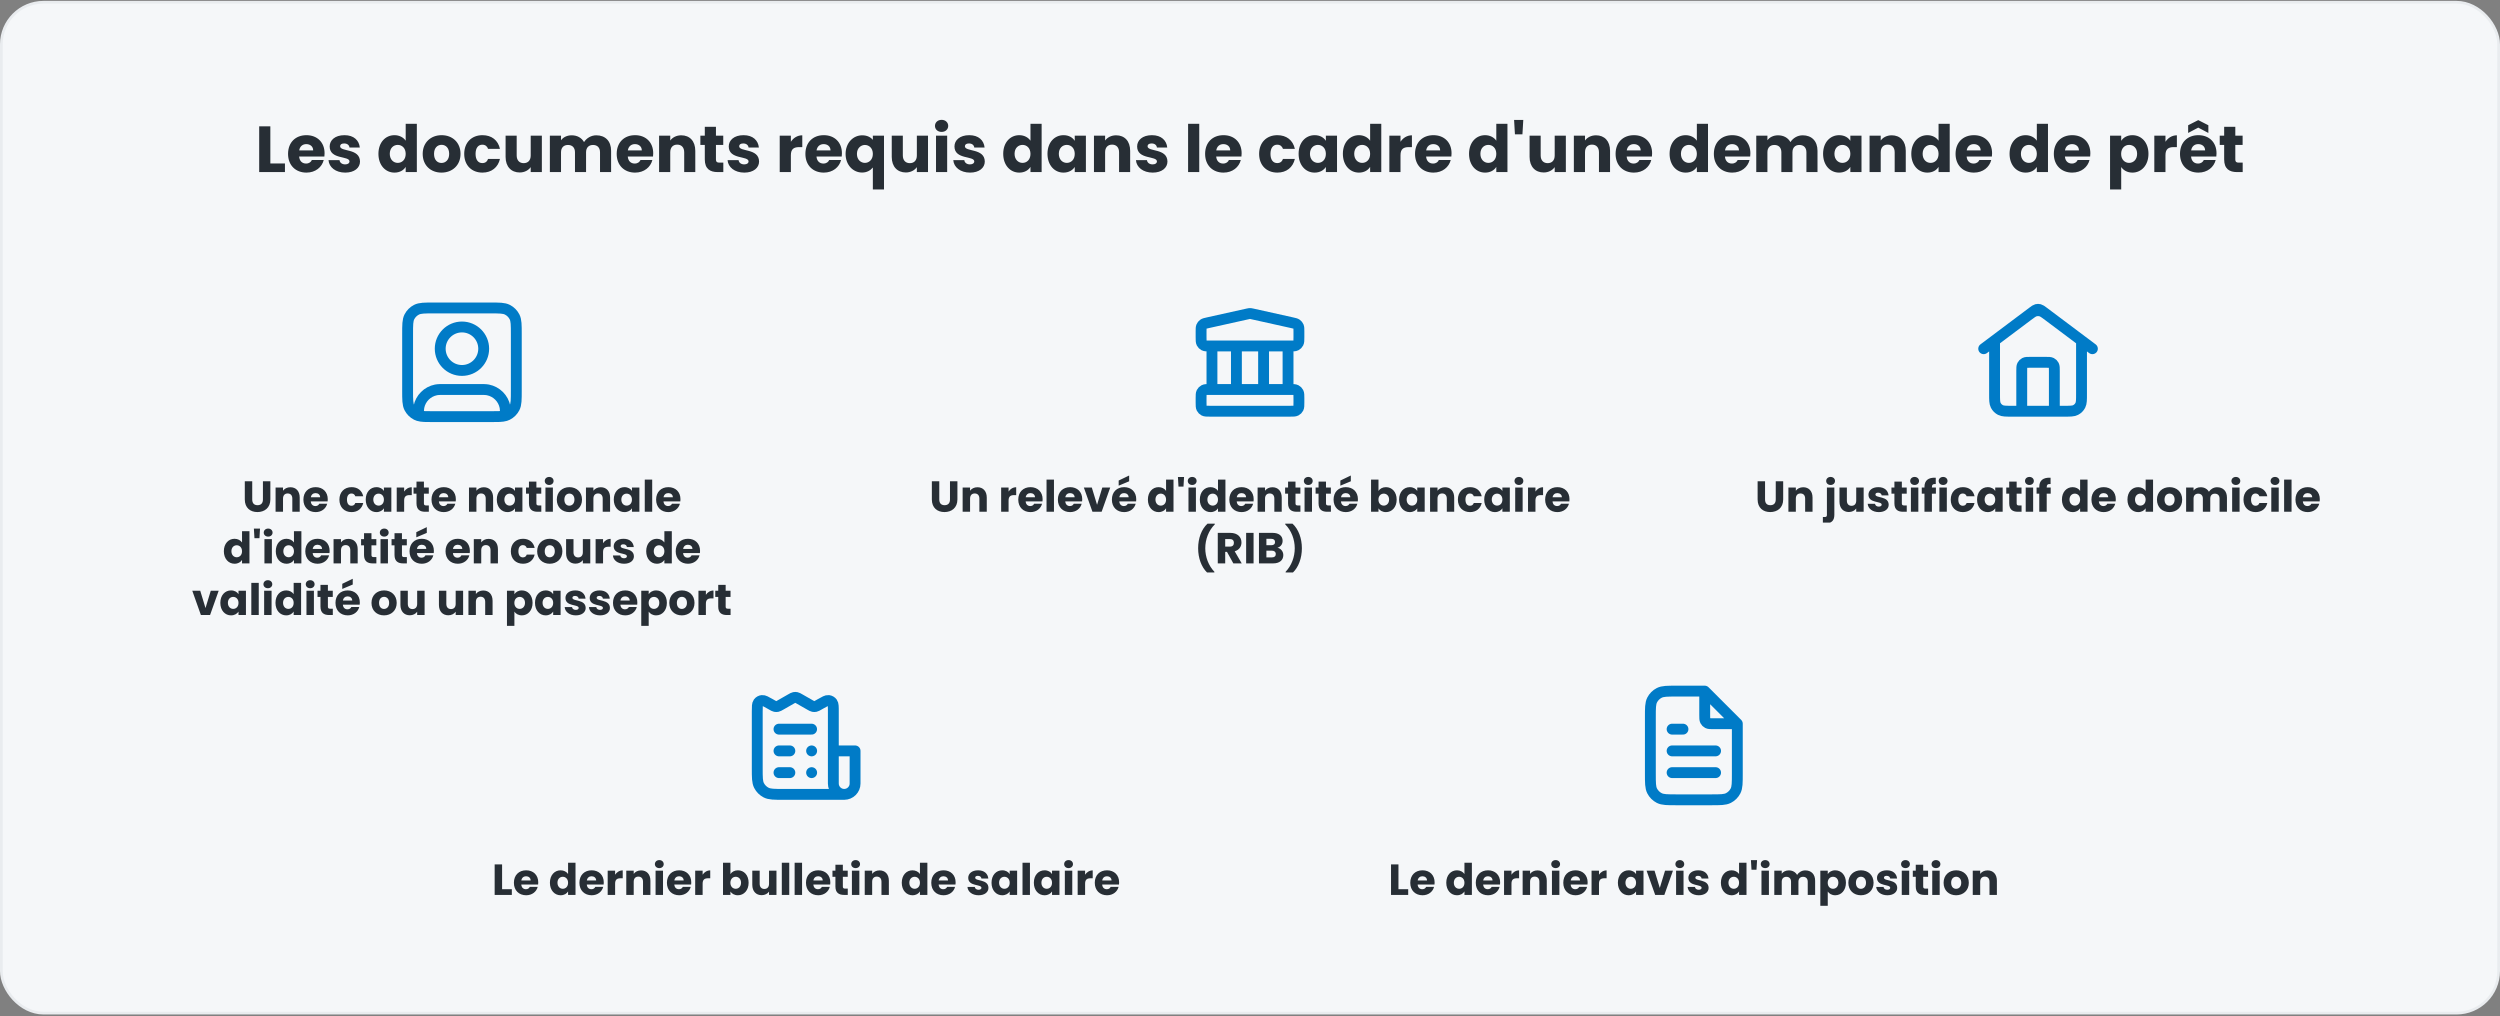
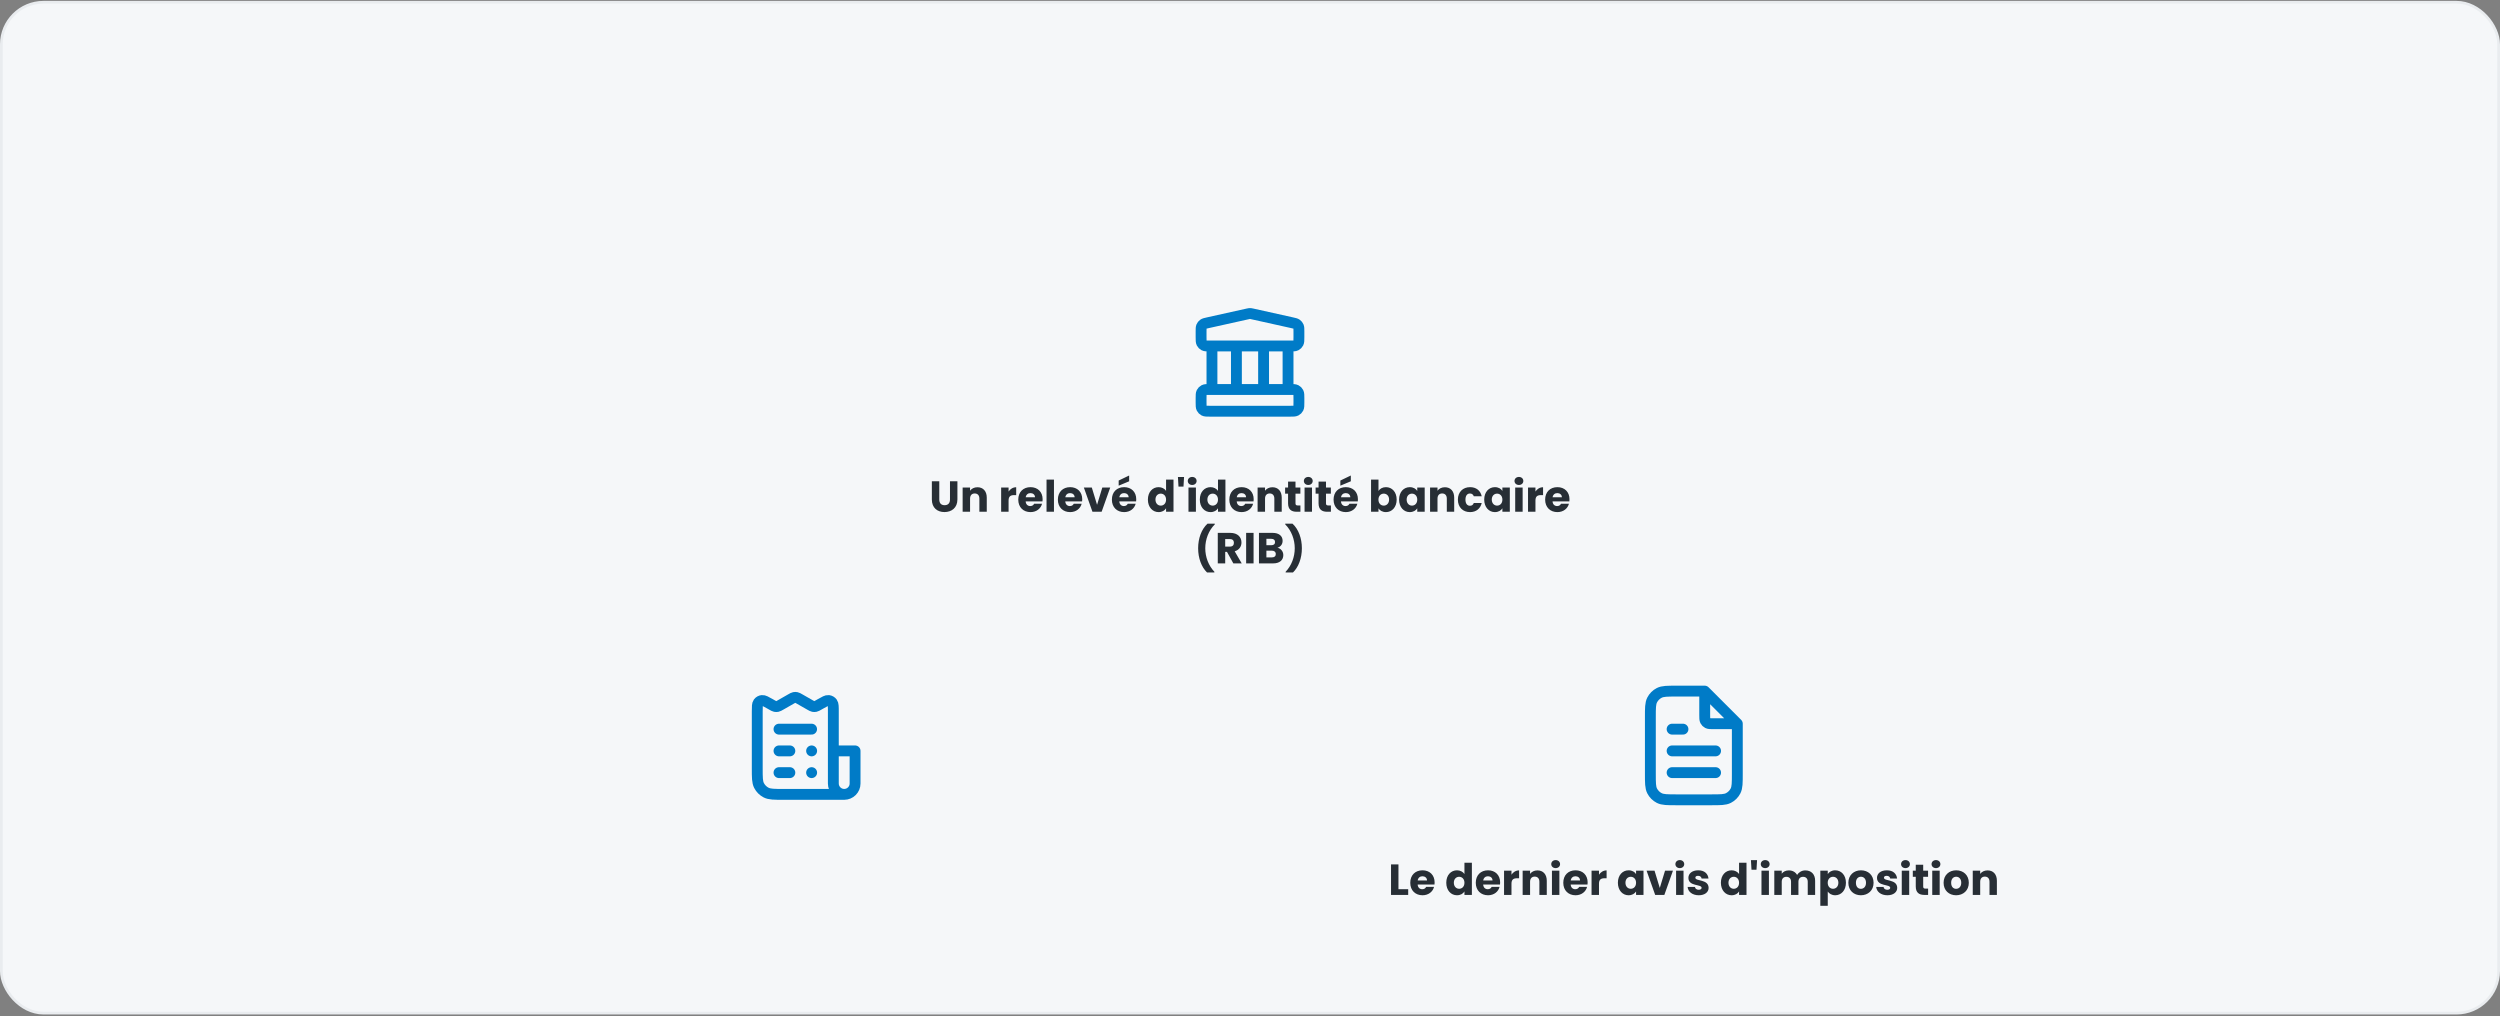
<svg xmlns="http://www.w3.org/2000/svg" width="920" height="374" viewBox="0 0 920 374" fill="none">
  <rect x="0" y="0" width="920" height="374" fill="#808080" stroke="none" />
  <rect x="0.5" y="0.828" width="919" height="372" rx="15.5" fill="#F5F7F9" />
  <rect x="0.5" y="0.828" width="919" height="372" rx="15.5" stroke="#E9ECEF" />
-   <path d="M95.382 46.48H99.487V60.16H104.863V63.328H95.382V46.48ZM112.724 53.032C111.38 53.032 110.348 53.848 110.108 55.336H115.244C115.244 53.872 114.092 53.032 112.724 53.032ZM119.132 58.888C118.484 61.504 116.108 63.52 112.772 63.52C108.836 63.52 106.004 60.88 106.004 56.632C106.004 52.384 108.788 49.744 112.772 49.744C116.684 49.744 119.444 52.336 119.444 56.416C119.444 56.8 119.42 57.208 119.372 57.616H110.084C110.228 59.368 111.308 60.184 112.628 60.184C113.78 60.184 114.428 59.608 114.764 58.888H119.132ZM132.481 59.44C132.481 61.768 130.417 63.52 127.057 63.52C123.481 63.52 121.081 61.528 120.889 58.936H124.945C125.041 59.872 125.881 60.496 127.009 60.496C128.065 60.496 128.617 60.016 128.617 59.416C128.617 57.256 121.321 58.816 121.321 53.896C121.321 51.616 123.265 49.744 126.769 49.744C130.225 49.744 132.145 51.664 132.409 54.304H128.617C128.497 53.392 127.801 52.792 126.649 52.792C125.689 52.792 125.161 53.176 125.161 53.824C125.161 55.96 132.409 54.448 132.481 59.44ZM139.262 56.608C139.262 52.384 141.878 49.744 145.166 49.744C146.942 49.744 148.478 50.56 149.294 51.784V45.568H153.398V63.328H149.294V61.408C148.55 62.632 147.134 63.52 145.166 63.52C141.878 63.52 139.262 60.832 139.262 56.608ZM149.294 56.632C149.294 54.496 147.926 53.32 146.366 53.32C144.83 53.32 143.438 54.472 143.438 56.608C143.438 58.744 144.83 59.944 146.366 59.944C147.926 59.944 149.294 58.768 149.294 56.632ZM169.471 56.632C169.471 60.88 166.399 63.52 162.463 63.52C158.527 63.52 155.551 60.88 155.551 56.632C155.551 52.384 158.599 49.744 162.511 49.744C166.447 49.744 169.471 52.384 169.471 56.632ZM159.727 56.632C159.727 58.888 160.975 59.968 162.463 59.968C163.927 59.968 165.295 58.888 165.295 56.632C165.295 54.352 163.951 53.296 162.511 53.296C161.023 53.296 159.727 54.352 159.727 56.632ZM170.832 56.632C170.832 52.408 173.616 49.744 177.552 49.744C180.912 49.744 183.288 51.592 183.984 54.784H179.616C179.28 53.848 178.608 53.248 177.48 53.248C176.016 53.248 175.008 54.4 175.008 56.632C175.008 58.864 176.016 60.016 177.48 60.016C178.608 60.016 179.256 59.464 179.616 58.48H183.984C183.288 61.576 180.912 63.52 177.552 63.52C173.616 63.52 170.832 60.88 170.832 56.632ZM199.403 49.936V63.328H195.299V61.504C194.483 62.656 193.043 63.472 191.243 63.472C188.147 63.472 186.059 61.336 186.059 57.76V49.936H190.139V57.208C190.139 59.032 191.171 60.04 192.707 60.04C194.291 60.04 195.299 59.032 195.299 57.208V49.936H199.403ZM220.807 63.328V56.056C220.807 54.304 219.799 53.344 218.239 53.344C216.679 53.344 215.671 54.304 215.671 56.056V63.328H211.591V56.056C211.591 54.304 210.583 53.344 209.023 53.344C207.463 53.344 206.455 54.304 206.455 56.056V63.328H202.351V49.936H206.455V51.616C207.247 50.536 208.615 49.792 210.367 49.792C212.383 49.792 214.015 50.68 214.927 52.288C215.815 50.872 217.495 49.792 219.439 49.792C222.751 49.792 224.887 51.904 224.887 55.504V63.328H220.807ZM233.662 53.032C232.318 53.032 231.286 53.848 231.046 55.336H236.182C236.182 53.872 235.03 53.032 233.662 53.032ZM240.07 58.888C239.422 61.504 237.046 63.52 233.71 63.52C229.774 63.52 226.942 60.88 226.942 56.632C226.942 52.384 229.726 49.744 233.71 49.744C237.622 49.744 240.382 52.336 240.382 56.416C240.382 56.8 240.358 57.208 240.31 57.616H231.022C231.166 59.368 232.246 60.184 233.566 60.184C234.718 60.184 235.366 59.608 235.702 58.888H240.07ZM251.787 63.328V56.056C251.787 54.232 250.779 53.224 249.219 53.224C247.659 53.224 246.651 54.232 246.651 56.056V63.328H242.547V49.936H246.651V51.712C247.467 50.584 248.907 49.792 250.707 49.792C253.803 49.792 255.867 51.904 255.867 55.504V63.328H251.787ZM259.366 58.672V53.344H257.734V49.936H259.366V46.672H263.47V49.936H266.158V53.344H263.47V58.72C263.47 59.512 263.806 59.848 264.718 59.848H266.182V63.328H264.094C261.31 63.328 259.366 62.152 259.366 58.672ZM279.34 59.44C279.34 61.768 277.276 63.52 273.916 63.52C270.34 63.52 267.94 61.528 267.748 58.936H271.804C271.9 59.872 272.74 60.496 273.868 60.496C274.924 60.496 275.476 60.016 275.476 59.416C275.476 57.256 268.18 58.816 268.18 53.896C268.18 51.616 270.124 49.744 273.628 49.744C277.084 49.744 279.004 51.664 279.268 54.304H275.476C275.356 53.392 274.66 52.792 273.508 52.792C272.548 52.792 272.02 53.176 272.02 53.824C272.02 55.96 279.268 54.448 279.34 59.44ZM291.041 57.112V63.328H286.937V49.936H291.041V52.168C291.977 50.752 293.441 49.792 295.241 49.792V54.136H294.113C292.169 54.136 291.041 54.808 291.041 57.112ZM303.107 53.032C301.763 53.032 300.731 53.848 300.491 55.336H305.627C305.627 53.872 304.475 53.032 303.107 53.032ZM309.515 58.888C308.867 61.504 306.491 63.52 303.155 63.52C299.219 63.52 296.387 60.88 296.387 56.632C296.387 52.384 299.171 49.744 303.155 49.744C307.067 49.744 309.827 52.336 309.827 56.416C309.827 56.8 309.803 57.208 309.755 57.616H300.467C300.611 59.368 301.691 60.184 303.011 60.184C304.163 60.184 304.811 59.608 305.147 58.888H309.515ZM311.176 56.656C311.176 52.576 313.96 49.792 317.296 49.792C319.048 49.792 320.392 50.464 321.208 51.472V49.936H325.312V69.712H321.208V61.648C320.344 62.704 319.024 63.496 317.248 63.496C313.96 63.496 311.176 60.736 311.176 56.656ZM321.208 56.632C321.208 54.376 319.672 53.344 318.28 53.344C316.912 53.344 315.352 54.4 315.352 56.656C315.352 58.912 316.912 59.944 318.28 59.944C319.672 59.944 321.208 58.888 321.208 56.632ZM341.505 49.936V63.328H337.401V61.504C336.585 62.656 335.145 63.472 333.345 63.472C330.249 63.472 328.161 61.336 328.161 57.76V49.936H332.241V57.208C332.241 59.032 333.273 60.04 334.809 60.04C336.393 60.04 337.401 59.032 337.401 57.208V49.936H341.505ZM344.453 63.328V49.936H348.557V63.328H344.453ZM346.517 48.544C345.053 48.544 344.069 47.56 344.069 46.336C344.069 45.088 345.053 44.104 346.517 44.104C347.957 44.104 348.941 45.088 348.941 46.336C348.941 47.56 347.957 48.544 346.517 48.544ZM362.403 59.44C362.403 61.768 360.339 63.52 356.979 63.52C353.403 63.52 351.003 61.528 350.811 58.936H354.867C354.963 59.872 355.803 60.496 356.931 60.496C357.987 60.496 358.539 60.016 358.539 59.416C358.539 57.256 351.243 58.816 351.243 53.896C351.243 51.616 353.187 49.744 356.691 49.744C360.147 49.744 362.067 51.664 362.331 54.304H358.539C358.419 53.392 357.723 52.792 356.571 52.792C355.611 52.792 355.083 53.176 355.083 53.824C355.083 55.96 362.331 54.448 362.403 59.44ZM369.184 56.608C369.184 52.384 371.8 49.744 375.088 49.744C376.864 49.744 378.4 50.56 379.216 51.784V45.568H383.32V63.328H379.216V61.408C378.472 62.632 377.056 63.52 375.088 63.52C371.8 63.52 369.184 60.832 369.184 56.608ZM379.216 56.632C379.216 54.496 377.848 53.32 376.288 53.32C374.752 53.32 373.36 54.472 373.36 56.608C373.36 58.744 374.752 59.944 376.288 59.944C377.848 59.944 379.216 58.768 379.216 56.632ZM385.473 56.608C385.473 52.384 388.089 49.744 391.377 49.744C393.369 49.744 394.785 50.656 395.505 51.832V49.936H399.609V63.328H395.505V61.432C394.761 62.608 393.345 63.52 391.353 63.52C388.089 63.52 385.473 60.832 385.473 56.608ZM395.505 56.632C395.505 54.496 394.137 53.32 392.577 53.32C391.041 53.32 389.649 54.472 389.649 56.608C389.649 58.744 391.041 59.944 392.577 59.944C394.137 59.944 395.505 58.768 395.505 56.632ZM411.818 63.328V56.056C411.818 54.232 410.81 53.224 409.25 53.224C407.69 53.224 406.682 54.232 406.682 56.056V63.328H402.578V49.936H406.682V51.712C407.498 50.584 408.938 49.792 410.738 49.792C413.834 49.792 415.898 51.904 415.898 55.504V63.328H411.818ZM429.622 59.44C429.622 61.768 427.558 63.52 424.198 63.52C420.622 63.52 418.222 61.528 418.03 58.936H422.086C422.182 59.872 423.022 60.496 424.15 60.496C425.206 60.496 425.758 60.016 425.758 59.416C425.758 57.256 418.462 58.816 418.462 53.896C418.462 51.616 420.406 49.744 423.91 49.744C427.366 49.744 429.286 51.664 429.55 54.304H425.758C425.638 53.392 424.942 52.792 423.79 52.792C422.83 52.792 422.302 53.176 422.302 53.824C422.302 55.96 429.55 54.448 429.622 59.44ZM437.218 63.328V45.568H441.322V63.328H437.218ZM450.201 53.032C448.857 53.032 447.825 53.848 447.585 55.336H452.721C452.721 53.872 451.569 53.032 450.201 53.032ZM456.609 58.888C455.961 61.504 453.585 63.52 450.249 63.52C446.313 63.52 443.481 60.88 443.481 56.632C443.481 52.384 446.265 49.744 450.249 49.744C454.161 49.744 456.921 52.336 456.921 56.416C456.921 56.8 456.897 57.208 456.849 57.616H447.561C447.705 59.368 448.785 60.184 450.105 60.184C451.257 60.184 451.905 59.608 452.241 58.888H456.609ZM463.356 56.632C463.356 52.408 466.14 49.744 470.076 49.744C473.436 49.744 475.812 51.592 476.508 54.784H472.14C471.804 53.848 471.132 53.248 470.004 53.248C468.54 53.248 467.532 54.4 467.532 56.632C467.532 58.864 468.54 60.016 470.004 60.016C471.132 60.016 471.78 59.464 472.14 58.48H476.508C475.812 61.576 473.436 63.52 470.076 63.52C466.14 63.52 463.356 60.88 463.356 56.632ZM477.887 56.608C477.887 52.384 480.503 49.744 483.791 49.744C485.783 49.744 487.199 50.656 487.919 51.832V49.936H492.023V63.328H487.919V61.432C487.175 62.608 485.759 63.52 483.767 63.52C480.503 63.52 477.887 60.832 477.887 56.608ZM487.919 56.632C487.919 54.496 486.551 53.32 484.991 53.32C483.455 53.32 482.063 54.472 482.063 56.608C482.063 58.744 483.455 59.944 484.991 59.944C486.551 59.944 487.919 58.768 487.919 56.632ZM494.176 56.608C494.176 52.384 496.792 49.744 500.08 49.744C501.856 49.744 503.392 50.56 504.208 51.784V45.568H508.312V63.328H504.208V61.408C503.464 62.632 502.048 63.52 500.08 63.52C496.792 63.52 494.176 60.832 494.176 56.608ZM504.208 56.632C504.208 54.496 502.84 53.32 501.28 53.32C499.744 53.32 498.352 54.472 498.352 56.608C498.352 58.744 499.744 59.944 501.28 59.944C502.84 59.944 504.208 58.768 504.208 56.632ZM515.385 57.112V63.328H511.281V49.936H515.385V52.168C516.321 50.752 517.785 49.792 519.585 49.792V54.136H518.457C516.513 54.136 515.385 54.808 515.385 57.112ZM527.451 53.032C526.107 53.032 525.075 53.848 524.835 55.336H529.971C529.971 53.872 528.819 53.032 527.451 53.032ZM533.859 58.888C533.211 61.504 530.835 63.52 527.499 63.52C523.563 63.52 520.731 60.88 520.731 56.632C520.731 52.384 523.515 49.744 527.499 49.744C531.411 49.744 534.171 52.336 534.171 56.416C534.171 56.8 534.147 57.208 534.099 57.616H524.811C524.955 59.368 526.035 60.184 527.355 60.184C528.507 60.184 529.155 59.608 529.491 58.888H533.859ZM540.606 56.608C540.606 52.384 543.222 49.744 546.51 49.744C548.286 49.744 549.822 50.56 550.638 51.784V45.568H554.742V63.328H550.638V61.408C549.894 62.632 548.478 63.52 546.51 63.52C543.222 63.52 540.606 60.832 540.606 56.608ZM550.638 56.632C550.638 54.496 549.27 53.32 547.71 53.32C546.174 53.32 544.782 54.472 544.782 56.608C544.782 58.744 546.174 59.944 547.71 59.944C549.27 59.944 550.638 58.768 550.638 56.632ZM557.495 49.432L557.183 44.128H560.567L560.255 49.432H557.495ZM576.232 49.936V63.328H572.128V61.504C571.312 62.656 569.872 63.472 568.072 63.472C564.976 63.472 562.888 61.336 562.888 57.76V49.936H566.968V57.208C566.968 59.032 568 60.04 569.536 60.04C571.12 60.04 572.128 59.032 572.128 57.208V49.936H576.232ZM588.419 63.328V56.056C588.419 54.232 587.411 53.224 585.851 53.224C584.291 53.224 583.283 54.232 583.283 56.056V63.328H579.179V49.936H583.283V51.712C584.099 50.584 585.539 49.792 587.339 49.792C590.435 49.792 592.499 51.904 592.499 55.504V63.328H588.419ZM601.255 53.032C599.911 53.032 598.879 53.848 598.639 55.336H603.775C603.775 53.872 602.623 53.032 601.255 53.032ZM607.663 58.888C607.015 61.504 604.639 63.52 601.303 63.52C597.367 63.52 594.535 60.88 594.535 56.632C594.535 52.384 597.319 49.744 601.303 49.744C605.215 49.744 607.975 52.336 607.975 56.416C607.975 56.8 607.951 57.208 607.903 57.616H598.615C598.759 59.368 599.839 60.184 601.159 60.184C602.311 60.184 602.959 59.608 603.295 58.888H607.663ZM614.41 56.608C614.41 52.384 617.026 49.744 620.314 49.744C622.09 49.744 623.626 50.56 624.442 51.784V45.568H628.546V63.328H624.442V61.408C623.698 62.632 622.282 63.52 620.314 63.52C617.026 63.52 614.41 60.832 614.41 56.608ZM624.442 56.632C624.442 54.496 623.074 53.32 621.514 53.32C619.978 53.32 618.586 54.472 618.586 56.608C618.586 58.744 619.978 59.944 621.514 59.944C623.074 59.944 624.442 58.768 624.442 56.632ZM637.419 53.032C636.075 53.032 635.043 53.848 634.803 55.336H639.939C639.939 53.872 638.787 53.032 637.419 53.032ZM643.827 58.888C643.179 61.504 640.803 63.52 637.467 63.52C633.531 63.52 630.699 60.88 630.699 56.632C630.699 52.384 633.483 49.744 637.467 49.744C641.379 49.744 644.139 52.336 644.139 56.416C644.139 56.8 644.115 57.208 644.067 57.616H634.779C634.923 59.368 636.003 60.184 637.323 60.184C638.475 60.184 639.123 59.608 639.459 58.888H643.827ZM664.76 63.328V56.056C664.76 54.304 663.752 53.344 662.192 53.344C660.632 53.344 659.624 54.304 659.624 56.056V63.328H655.544V56.056C655.544 54.304 654.536 53.344 652.976 53.344C651.416 53.344 650.408 54.304 650.408 56.056V63.328H646.304V49.936H650.408V51.616C651.2 50.536 652.568 49.792 654.32 49.792C656.336 49.792 657.968 50.68 658.88 52.288C659.768 50.872 661.448 49.792 663.392 49.792C666.704 49.792 668.84 51.904 668.84 55.504V63.328H664.76ZM670.895 56.608C670.895 52.384 673.511 49.744 676.799 49.744C678.791 49.744 680.207 50.656 680.927 51.832V49.936H685.031V63.328H680.927V61.432C680.183 62.608 678.767 63.52 676.775 63.52C673.511 63.52 670.895 60.832 670.895 56.608ZM680.927 56.632C680.927 54.496 679.559 53.32 677.999 53.32C676.463 53.32 675.071 54.472 675.071 56.608C675.071 58.744 676.463 59.944 677.999 59.944C679.559 59.944 680.927 58.768 680.927 56.632ZM697.24 63.328V56.056C697.24 54.232 696.232 53.224 694.672 53.224C693.112 53.224 692.104 54.232 692.104 56.056V63.328H688V49.936H692.104V51.712C692.92 50.584 694.36 49.792 696.16 49.792C699.256 49.792 701.32 51.904 701.32 55.504V63.328H697.24ZM703.356 56.608C703.356 52.384 705.972 49.744 709.26 49.744C711.036 49.744 712.572 50.56 713.388 51.784V45.568H717.492V63.328H713.388V61.408C712.644 62.632 711.228 63.52 709.26 63.52C705.972 63.52 703.356 60.832 703.356 56.608ZM713.388 56.632C713.388 54.496 712.02 53.32 710.46 53.32C708.924 53.32 707.532 54.472 707.532 56.608C707.532 58.744 708.924 59.944 710.46 59.944C712.02 59.944 713.388 58.768 713.388 56.632ZM726.365 53.032C725.021 53.032 723.989 53.848 723.749 55.336H728.885C728.885 53.872 727.733 53.032 726.365 53.032ZM732.773 58.888C732.125 61.504 729.749 63.52 726.413 63.52C722.477 63.52 719.645 60.88 719.645 56.632C719.645 52.384 722.429 49.744 726.413 49.744C730.325 49.744 733.085 52.336 733.085 56.416C733.085 56.8 733.061 57.208 733.013 57.616H723.725C723.869 59.368 724.949 60.184 726.269 60.184C727.421 60.184 728.069 59.608 728.405 58.888H732.773ZM739.52 56.608C739.52 52.384 742.136 49.744 745.424 49.744C747.2 49.744 748.736 50.56 749.552 51.784V45.568H753.656V63.328H749.552V61.408C748.808 62.632 747.392 63.52 745.424 63.52C742.136 63.52 739.52 60.832 739.52 56.608ZM749.552 56.632C749.552 54.496 748.184 53.32 746.624 53.32C745.088 53.32 743.696 54.472 743.696 56.608C743.696 58.744 745.088 59.944 746.624 59.944C748.184 59.944 749.552 58.768 749.552 56.632ZM762.529 53.032C761.185 53.032 760.153 53.848 759.913 55.336H765.049C765.049 53.872 763.897 53.032 762.529 53.032ZM768.937 58.888C768.289 61.504 765.913 63.52 762.577 63.52C758.641 63.52 755.809 60.88 755.809 56.632C755.809 52.384 758.593 49.744 762.577 49.744C766.489 49.744 769.249 52.336 769.249 56.416C769.249 56.8 769.225 57.208 769.177 57.616H759.889C760.033 59.368 761.113 60.184 762.433 60.184C763.585 60.184 764.233 59.608 764.569 58.888H768.937ZM780.604 51.832C781.348 50.656 782.764 49.744 784.732 49.744C788.02 49.744 790.636 52.384 790.636 56.608C790.636 60.832 788.02 63.52 784.732 63.52C782.764 63.52 781.348 62.584 780.604 61.456V69.712H776.5V49.936H780.604V51.832ZM786.46 56.608C786.46 54.472 785.068 53.32 783.508 53.32C781.972 53.32 780.58 54.496 780.58 56.632C780.58 58.768 781.972 59.944 783.508 59.944C785.068 59.944 786.46 58.744 786.46 56.608ZM796.893 57.112V63.328H792.789V49.936H796.893V52.168C797.829 50.752 799.293 49.792 801.093 49.792V54.136H799.965C798.021 54.136 796.893 54.808 796.893 57.112ZM808.958 53.032C807.614 53.032 806.582 53.848 806.342 55.336H811.478C811.478 53.872 810.326 53.032 808.958 53.032ZM815.366 58.888C814.718 61.504 812.342 63.52 809.006 63.52C805.07 63.52 802.238 60.88 802.238 56.632C802.238 52.384 805.022 49.744 809.006 49.744C812.918 49.744 815.678 52.336 815.678 56.416C815.678 56.8 815.654 57.208 815.606 57.616H806.318C806.462 59.368 807.542 60.184 808.862 60.184C810.014 60.184 810.662 59.608 810.998 58.888H815.366ZM812.678 46.096V48.928L808.958 46.96L805.238 48.928V46.096L808.958 44.2L812.678 46.096ZM818.491 58.672V53.344H816.859V49.936H818.491V46.672H822.595V49.936H825.283V53.344H822.595V58.72C822.595 59.512 822.931 59.848 823.843 59.848H825.307V63.328H823.219C820.435 63.328 818.491 62.152 818.491 58.672Z" fill="#272E35" />
  <g clip-path="url(#clip0_2156_2610)">
    <path d="M154 152.963C155.205 153.328 156.833 153.328 159.6 153.328H180.4C183.167 153.328 184.795 153.328 186 152.963M154 152.963C153.742 152.885 153.503 152.79 153.276 152.674C152.147 152.099 151.229 151.181 150.654 150.052C150 148.769 150 147.088 150 143.728V122.928C150 119.568 150 117.888 150.654 116.604C151.229 115.475 152.147 114.557 153.276 113.982C154.56 113.328 156.24 113.328 159.6 113.328H180.4C183.76 113.328 185.44 113.328 186.724 113.982C187.853 114.557 188.771 115.475 189.346 116.604C190 117.888 190 119.568 190 122.928V143.728C190 147.088 190 148.769 189.346 150.052C188.771 151.181 187.853 152.099 186.724 152.674C186.497 152.79 186.258 152.885 186 152.963M154 152.963C154.001 151.344 154.01 150.488 154.154 149.767C154.785 146.594 157.266 144.113 160.439 143.482C161.212 143.328 162.141 143.328 164 143.328H176C177.859 143.328 178.788 143.328 179.561 143.482C182.734 144.113 185.215 146.594 185.846 149.767C185.99 150.488 185.999 151.344 186 152.963M178 128.328C178 132.746 174.418 136.328 170 136.328C165.582 136.328 162 132.746 162 128.328C162 123.91 165.582 120.328 170 120.328C174.418 120.328 178 123.91 178 128.328Z" stroke="#007BC7" stroke-width="4" stroke-linecap="round" stroke-linejoin="round" />
-     <path d="M90.085 183.8V177.096H92.821V183.816C92.821 185.144 93.477 185.912 94.773 185.912C96.069 185.912 96.757 185.144 96.757 183.816V177.096H99.493V183.8C99.493 186.904 97.317 188.44 94.725 188.44C92.117 188.44 90.085 186.904 90.085 183.8ZM107.574 188.328V183.48C107.574 182.264 106.902 181.592 105.862 181.592C104.822 181.592 104.15 182.264 104.15 183.48V188.328H101.414V179.4H104.15V180.584C104.694 179.832 105.654 179.304 106.854 179.304C108.918 179.304 110.294 180.712 110.294 183.112V188.328H107.574ZM116.131 181.464C115.235 181.464 114.547 182.008 114.387 183H117.811C117.811 182.024 117.043 181.464 116.131 181.464ZM120.403 185.368C119.971 187.112 118.387 188.456 116.163 188.456C113.539 188.456 111.651 186.696 111.651 183.864C111.651 181.032 113.507 179.272 116.163 179.272C118.771 179.272 120.611 181 120.611 183.72C120.611 183.976 120.595 184.248 120.563 184.52H114.371C114.467 185.688 115.187 186.232 116.067 186.232C116.835 186.232 117.267 185.848 117.491 185.368H120.403ZM124.901 183.864C124.901 181.048 126.757 179.272 129.381 179.272C131.621 179.272 133.205 180.504 133.669 182.632H130.757C130.533 182.008 130.085 181.608 129.333 181.608C128.357 181.608 127.685 182.376 127.685 183.864C127.685 185.352 128.357 186.12 129.333 186.12C130.085 186.12 130.517 185.752 130.757 185.096H133.669C133.205 187.16 131.621 188.456 129.381 188.456C126.757 188.456 124.901 186.696 124.901 183.864ZM134.589 183.848C134.589 181.032 136.333 179.272 138.525 179.272C139.853 179.272 140.797 179.88 141.277 180.664V179.4H144.013V188.328H141.277V187.064C140.781 187.848 139.837 188.456 138.509 188.456C136.333 188.456 134.589 186.664 134.589 183.848ZM141.277 183.864C141.277 182.44 140.365 181.656 139.325 181.656C138.301 181.656 137.373 182.424 137.373 183.848C137.373 185.272 138.301 186.072 139.325 186.072C140.365 186.072 141.277 185.288 141.277 183.864ZM148.728 184.184V188.328H145.992V179.4H148.728V180.888C149.352 179.944 150.328 179.304 151.528 179.304V182.2H150.776C149.48 182.2 148.728 182.648 148.728 184.184ZM153.268 185.224V181.672H152.18V179.4H153.268V177.224H156.004V179.4H157.796V181.672H156.004V185.256C156.004 185.784 156.228 186.008 156.836 186.008H157.812V188.328H156.42C154.564 188.328 153.268 187.544 153.268 185.224ZM163.272 181.464C162.376 181.464 161.688 182.008 161.528 183H164.952C164.952 182.024 164.184 181.464 163.272 181.464ZM167.544 185.368C167.112 187.112 165.528 188.456 163.304 188.456C160.68 188.456 158.792 186.696 158.792 183.864C158.792 181.032 160.648 179.272 163.304 179.272C165.912 179.272 167.752 181 167.752 183.72C167.752 183.976 167.736 184.248 167.704 184.52H161.512C161.608 185.688 162.328 186.232 163.208 186.232C163.976 186.232 164.408 185.848 164.632 185.368H167.544ZM178.746 188.328V183.48C178.746 182.264 178.074 181.592 177.034 181.592C175.994 181.592 175.322 182.264 175.322 183.48V188.328H172.586V179.4H175.322V180.584C175.866 179.832 176.826 179.304 178.026 179.304C180.09 179.304 181.466 180.712 181.466 183.112V188.328H178.746ZM182.823 183.848C182.823 181.032 184.567 179.272 186.759 179.272C188.087 179.272 189.031 179.88 189.511 180.664V179.4H192.247V188.328H189.511V187.064C189.015 187.848 188.071 188.456 186.743 188.456C184.567 188.456 182.823 186.664 182.823 183.848ZM189.511 183.864C189.511 182.44 188.599 181.656 187.559 181.656C186.535 181.656 185.607 182.424 185.607 183.848C185.607 185.272 186.535 186.072 187.559 186.072C188.599 186.072 189.511 185.288 189.511 183.864ZM194.658 185.224V181.672H193.57V179.4H194.658V177.224H197.394V179.4H199.186V181.672H197.394V185.256C197.394 185.784 197.618 186.008 198.226 186.008H199.202V188.328H197.81C195.954 188.328 194.658 187.544 194.658 185.224ZM200.726 188.328V179.4H203.462V188.328H200.726ZM202.102 178.472C201.126 178.472 200.47 177.816 200.47 177C200.47 176.168 201.126 175.512 202.102 175.512C203.062 175.512 203.718 176.168 203.718 177C203.718 177.816 203.062 178.472 202.102 178.472ZM214.181 183.864C214.181 186.696 212.133 188.456 209.509 188.456C206.885 188.456 204.901 186.696 204.901 183.864C204.901 181.032 206.933 179.272 209.541 179.272C212.165 179.272 214.181 181.032 214.181 183.864ZM207.685 183.864C207.685 185.368 208.517 186.088 209.509 186.088C210.485 186.088 211.397 185.368 211.397 183.864C211.397 182.344 210.501 181.64 209.541 181.64C208.549 181.64 207.685 182.344 207.685 183.864ZM221.793 188.328V183.48C221.793 182.264 221.121 181.592 220.081 181.592C219.041 181.592 218.369 182.264 218.369 183.48V188.328H215.633V179.4H218.369V180.584C218.913 179.832 219.873 179.304 221.073 179.304C223.137 179.304 224.513 180.712 224.513 183.112V188.328H221.793ZM225.87 183.848C225.87 181.032 227.614 179.272 229.806 179.272C231.134 179.272 232.078 179.88 232.558 180.664V179.4H235.294V188.328H232.558V187.064C232.062 187.848 231.118 188.456 229.79 188.456C227.614 188.456 225.87 186.664 225.87 183.848ZM232.558 183.864C232.558 182.44 231.646 181.656 230.606 181.656C229.582 181.656 228.654 182.424 228.654 183.848C228.654 185.272 229.582 186.072 230.606 186.072C231.646 186.072 232.558 185.288 232.558 183.864ZM237.273 188.328V176.488H240.009V188.328H237.273ZM245.928 181.464C245.032 181.464 244.344 182.008 244.184 183H247.608C247.608 182.024 246.84 181.464 245.928 181.464ZM250.2 185.368C249.768 187.112 248.184 188.456 245.96 188.456C243.336 188.456 241.448 186.696 241.448 183.864C241.448 181.032 243.304 179.272 245.96 179.272C248.568 179.272 250.408 181 250.408 183.72C250.408 183.976 250.392 184.248 250.36 184.52H244.168C244.264 185.688 244.984 186.232 245.864 186.232C246.632 186.232 247.064 185.848 247.288 185.368H250.2ZM82.378 202.848C82.378 200.032 84.122 198.272 86.314 198.272C87.498 198.272 88.522 198.816 89.066 199.632V195.488H91.802V207.328H89.066V206.048C88.57 206.864 87.626 207.456 86.314 207.456C84.122 207.456 82.378 205.664 82.378 202.848ZM89.066 202.864C89.066 201.44 88.154 200.656 87.114 200.656C86.09 200.656 85.162 201.424 85.162 202.848C85.162 204.272 86.09 205.072 87.114 205.072C88.154 205.072 89.066 204.288 89.066 202.864ZM93.637 198.064L93.429 194.528H95.685L95.477 198.064H93.637ZM97.312 207.328V198.4H100.048V207.328H97.312ZM98.688 197.472C97.712 197.472 97.056 196.816 97.056 196C97.056 195.168 97.712 194.512 98.688 194.512C99.648 194.512 100.304 195.168 100.304 196C100.304 196.816 99.648 197.472 98.688 197.472ZM101.487 202.848C101.487 200.032 103.231 198.272 105.423 198.272C106.607 198.272 107.631 198.816 108.175 199.632V195.488H110.911V207.328H108.175V206.048C107.679 206.864 106.735 207.456 105.423 207.456C103.231 207.456 101.487 205.664 101.487 202.848ZM108.175 202.864C108.175 201.44 107.263 200.656 106.223 200.656C105.199 200.656 104.271 201.424 104.271 202.848C104.271 204.272 105.199 205.072 106.223 205.072C107.263 205.072 108.175 204.288 108.175 202.864ZM116.826 200.464C115.93 200.464 115.242 201.008 115.082 202H118.506C118.506 201.024 117.738 200.464 116.826 200.464ZM121.098 204.368C120.666 206.112 119.082 207.456 116.858 207.456C114.234 207.456 112.346 205.696 112.346 202.864C112.346 200.032 114.202 198.272 116.858 198.272C119.466 198.272 121.306 200 121.306 202.72C121.306 202.976 121.29 203.248 121.258 203.52H115.066C115.162 204.688 115.882 205.232 116.762 205.232C117.53 205.232 117.962 204.848 118.186 204.368H121.098ZM128.91 207.328V202.48C128.91 201.264 128.238 200.592 127.198 200.592C126.158 200.592 125.486 201.264 125.486 202.48V207.328H122.75V198.4H125.486V199.584C126.03 198.832 126.99 198.304 128.19 198.304C130.254 198.304 131.63 199.712 131.63 202.112V207.328H128.91ZM133.963 204.224V200.672H132.875V198.4H133.963V196.224H136.699V198.4H138.491V200.672H136.699V204.256C136.699 204.784 136.923 205.008 137.531 205.008H138.507V207.328H137.115C135.259 207.328 133.963 206.544 133.963 204.224ZM140.031 207.328V198.4H142.767V207.328H140.031ZM141.407 197.472C140.431 197.472 139.775 196.816 139.775 196C139.775 195.168 140.431 194.512 141.407 194.512C142.367 194.512 143.023 195.168 143.023 196C143.023 196.816 142.367 197.472 141.407 197.472ZM145.182 204.224V200.672H144.094V198.4H145.182V196.224H147.918V198.4H149.71V200.672H147.918V204.256C147.918 204.784 148.142 205.008 148.75 205.008H149.726V207.328H148.334C146.478 207.328 145.182 206.544 145.182 204.224ZM155.186 200.464C154.29 200.464 153.602 201.008 153.442 202H156.866C156.866 201.024 156.098 200.464 155.186 200.464ZM159.458 204.368C159.026 206.112 157.442 207.456 155.218 207.456C152.594 207.456 150.706 205.696 150.706 202.864C150.706 200.032 152.562 198.272 155.218 198.272C157.826 198.272 159.666 200 159.666 202.72C159.666 202.976 159.65 203.248 159.618 203.52H153.426C153.522 204.688 154.242 205.232 155.122 205.232C155.89 205.232 156.322 204.848 156.546 204.368H159.458ZM153.202 195.84L157.058 193.984V196.112L153.202 197.728V195.84ZM168.436 200.464C167.54 200.464 166.852 201.008 166.692 202H170.116C170.116 201.024 169.348 200.464 168.436 200.464ZM172.708 204.368C172.276 206.112 170.692 207.456 168.468 207.456C165.844 207.456 163.956 205.696 163.956 202.864C163.956 200.032 165.812 198.272 168.468 198.272C171.076 198.272 172.916 200 172.916 202.72C172.916 202.976 172.9 203.248 172.868 203.52H166.676C166.772 204.688 167.492 205.232 168.372 205.232C169.14 205.232 169.572 204.848 169.796 204.368H172.708ZM180.519 207.328V202.48C180.519 201.264 179.847 200.592 178.807 200.592C177.767 200.592 177.095 201.264 177.095 202.48V207.328H174.359V198.4H177.095V199.584C177.639 198.832 178.599 198.304 179.799 198.304C181.863 198.304 183.239 199.712 183.239 202.112V207.328H180.519ZM187.987 202.864C187.987 200.048 189.843 198.272 192.467 198.272C194.707 198.272 196.291 199.504 196.755 201.632H193.843C193.619 201.008 193.171 200.608 192.419 200.608C191.443 200.608 190.771 201.376 190.771 202.864C190.771 204.352 191.443 205.12 192.419 205.12C193.171 205.12 193.603 204.752 193.843 204.096H196.755C196.291 206.16 194.707 207.456 192.467 207.456C189.843 207.456 187.987 205.696 187.987 202.864ZM206.955 202.864C206.955 205.696 204.907 207.456 202.283 207.456C199.659 207.456 197.675 205.696 197.675 202.864C197.675 200.032 199.707 198.272 202.315 198.272C204.939 198.272 206.955 200.032 206.955 202.864ZM200.459 202.864C200.459 204.368 201.291 205.088 202.283 205.088C203.259 205.088 204.171 204.368 204.171 202.864C204.171 201.344 203.275 200.64 202.315 200.64C201.323 200.64 200.459 201.344 200.459 202.864ZM217.222 198.4V207.328H214.486V206.112C213.942 206.88 212.982 207.424 211.782 207.424C209.718 207.424 208.326 206 208.326 203.616V198.4H211.046V203.248C211.046 204.464 211.734 205.136 212.758 205.136C213.814 205.136 214.486 204.464 214.486 203.248V198.4H217.222ZM221.923 203.184V207.328H219.187V198.4H221.923V199.888C222.547 198.944 223.523 198.304 224.723 198.304V201.2H223.971C222.675 201.2 221.923 201.648 221.923 203.184ZM233.279 204.736C233.279 206.288 231.903 207.456 229.663 207.456C227.279 207.456 225.679 206.128 225.551 204.4H228.255C228.319 205.024 228.879 205.44 229.631 205.44C230.335 205.44 230.703 205.12 230.703 204.72C230.703 203.28 225.839 204.32 225.839 201.04C225.839 199.52 227.135 198.272 229.471 198.272C231.775 198.272 233.055 199.552 233.231 201.312H230.703C230.623 200.704 230.159 200.304 229.391 200.304C228.751 200.304 228.399 200.56 228.399 200.992C228.399 202.416 233.231 201.408 233.279 204.736ZM237.8 202.848C237.8 200.032 239.544 198.272 241.736 198.272C242.92 198.272 243.944 198.816 244.488 199.632V195.488H247.224V207.328H244.488V206.048C243.992 206.864 243.048 207.456 241.736 207.456C239.544 207.456 237.8 205.664 237.8 202.848ZM244.488 202.864C244.488 201.44 243.576 200.656 242.536 200.656C241.512 200.656 240.584 201.424 240.584 202.848C240.584 204.272 241.512 205.072 242.536 205.072C243.576 205.072 244.488 204.288 244.488 202.864ZM253.139 200.464C252.243 200.464 251.555 201.008 251.395 202H254.819C254.819 201.024 254.051 200.464 253.139 200.464ZM257.411 204.368C256.979 206.112 255.395 207.456 253.171 207.456C250.547 207.456 248.659 205.696 248.659 202.864C248.659 200.032 250.515 198.272 253.171 198.272C255.779 198.272 257.619 200 257.619 202.72C257.619 202.976 257.603 203.248 257.571 203.52H251.379C251.475 204.688 252.195 205.232 253.075 205.232C253.843 205.232 254.275 204.848 254.499 204.368H257.411ZM70.761 217.4H73.689L75.625 223.768L77.561 217.4H80.473L77.305 226.328H73.929L70.761 217.4ZM81.081 221.848C81.081 219.032 82.825 217.272 85.017 217.272C86.345 217.272 87.289 217.88 87.769 218.664V217.4H90.505V226.328H87.769V225.064C87.273 225.848 86.329 226.456 85.001 226.456C82.825 226.456 81.081 224.664 81.081 221.848ZM87.769 221.864C87.769 220.44 86.857 219.656 85.817 219.656C84.793 219.656 83.865 220.424 83.865 221.848C83.865 223.272 84.793 224.072 85.817 224.072C86.857 224.072 87.769 223.288 87.769 221.864ZM92.484 226.328V214.488H95.22V226.328H92.484ZM97.203 226.328V217.4H99.939V226.328H97.203ZM98.579 216.472C97.603 216.472 96.947 215.816 96.947 215C96.947 214.168 97.603 213.512 98.579 213.512C99.539 213.512 100.195 214.168 100.195 215C100.195 215.816 99.539 216.472 98.579 216.472ZM101.378 221.848C101.378 219.032 103.122 217.272 105.314 217.272C106.498 217.272 107.522 217.816 108.066 218.632V214.488H110.802V226.328H108.066V225.048C107.57 225.864 106.626 226.456 105.314 226.456C103.122 226.456 101.378 224.664 101.378 221.848ZM108.066 221.864C108.066 220.44 107.154 219.656 106.114 219.656C105.09 219.656 104.162 220.424 104.162 221.848C104.162 223.272 105.09 224.072 106.114 224.072C107.154 224.072 108.066 223.288 108.066 221.864ZM112.781 226.328V217.4H115.517V226.328H112.781ZM114.157 216.472C113.181 216.472 112.525 215.816 112.525 215C112.525 214.168 113.181 213.512 114.157 213.512C115.117 213.512 115.773 214.168 115.773 215C115.773 215.816 115.117 216.472 114.157 216.472ZM117.932 223.224V219.672H116.844V217.4H117.932V215.224H120.668V217.4H122.46V219.672H120.668V223.256C120.668 223.784 120.892 224.008 121.5 224.008H122.476V226.328H121.084C119.228 226.328 117.932 225.544 117.932 223.224ZM127.936 219.464C127.04 219.464 126.352 220.008 126.192 221H129.616C129.616 220.024 128.848 219.464 127.936 219.464ZM132.208 223.368C131.776 225.112 130.192 226.456 127.968 226.456C125.344 226.456 123.456 224.696 123.456 221.864C123.456 219.032 125.312 217.272 127.968 217.272C130.576 217.272 132.416 219 132.416 221.72C132.416 221.976 132.4 222.248 132.368 222.52H126.176C126.272 223.688 126.992 224.232 127.872 224.232C128.64 224.232 129.072 223.848 129.296 223.368H132.208ZM125.952 214.84L129.808 212.984V215.112L125.952 216.728V214.84ZM145.986 221.864C145.986 224.696 143.938 226.456 141.314 226.456C138.69 226.456 136.706 224.696 136.706 221.864C136.706 219.032 138.738 217.272 141.346 217.272C143.97 217.272 145.986 219.032 145.986 221.864ZM139.49 221.864C139.49 223.368 140.322 224.088 141.314 224.088C142.29 224.088 143.202 223.368 143.202 221.864C143.202 220.344 142.306 219.64 141.346 219.64C140.354 219.64 139.49 220.344 139.49 221.864ZM156.253 217.4V226.328H153.517V225.112C152.973 225.88 152.013 226.424 150.813 226.424C148.749 226.424 147.357 225 147.357 222.616V217.4H150.077V222.248C150.077 223.464 150.765 224.136 151.789 224.136C152.845 224.136 153.517 223.464 153.517 222.248V217.4H156.253ZM170.425 217.4V226.328H167.689V225.112C167.145 225.88 166.185 226.424 164.985 226.424C162.921 226.424 161.529 225 161.529 222.616V217.4H164.249V222.248C164.249 223.464 164.937 224.136 165.961 224.136C167.017 224.136 167.689 223.464 167.689 222.248V217.4H170.425ZM178.55 226.328V221.48C178.55 220.264 177.878 219.592 176.838 219.592C175.798 219.592 175.126 220.264 175.126 221.48V226.328H172.39V217.4H175.126V218.584C175.67 217.832 176.63 217.304 177.83 217.304C179.894 217.304 181.27 218.712 181.27 221.112V226.328H178.55ZM189.298 218.664C189.794 217.88 190.738 217.272 192.05 217.272C194.242 217.272 195.986 219.032 195.986 221.848C195.986 224.664 194.242 226.456 192.05 226.456C190.738 226.456 189.794 225.832 189.298 225.08V230.584H186.562V217.4H189.298V218.664ZM193.202 221.848C193.202 220.424 192.274 219.656 191.234 219.656C190.21 219.656 189.282 220.44 189.282 221.864C189.282 223.288 190.21 224.072 191.234 224.072C192.274 224.072 193.202 223.272 193.202 221.848ZM196.878 221.848C196.878 219.032 198.622 217.272 200.814 217.272C202.142 217.272 203.086 217.88 203.566 218.664V217.4H206.302V226.328H203.566V225.064C203.07 225.848 202.126 226.456 200.798 226.456C198.622 226.456 196.878 224.664 196.878 221.848ZM203.566 221.864C203.566 220.44 202.654 219.656 201.614 219.656C200.59 219.656 199.662 220.424 199.662 221.848C199.662 223.272 200.59 224.072 201.614 224.072C202.654 224.072 203.566 223.288 203.566 221.864ZM215.529 223.736C215.529 225.288 214.153 226.456 211.913 226.456C209.529 226.456 207.929 225.128 207.801 223.4H210.505C210.569 224.024 211.129 224.44 211.881 224.44C212.585 224.44 212.953 224.12 212.953 223.72C212.953 222.28 208.089 223.32 208.089 220.04C208.089 218.52 209.385 217.272 211.721 217.272C214.025 217.272 215.305 218.552 215.481 220.312H212.953C212.873 219.704 212.409 219.304 211.641 219.304C211.001 219.304 210.649 219.56 210.649 219.992C210.649 221.416 215.481 220.408 215.529 223.736ZM224.451 223.736C224.451 225.288 223.075 226.456 220.835 226.456C218.451 226.456 216.851 225.128 216.723 223.4H219.427C219.491 224.024 220.051 224.44 220.803 224.44C221.507 224.44 221.875 224.12 221.875 223.72C221.875 222.28 217.011 223.32 217.011 220.04C217.011 218.52 218.307 217.272 220.643 217.272C222.947 217.272 224.227 218.552 224.403 220.312H221.875C221.795 219.704 221.331 219.304 220.563 219.304C219.923 219.304 219.571 219.56 219.571 219.992C219.571 221.416 224.403 220.408 224.451 223.736ZM230.061 219.464C229.165 219.464 228.477 220.008 228.317 221H231.741C231.741 220.024 230.973 219.464 230.061 219.464ZM234.333 223.368C233.901 225.112 232.317 226.456 230.093 226.456C227.469 226.456 225.581 224.696 225.581 221.864C225.581 219.032 227.437 217.272 230.093 217.272C232.701 217.272 234.541 219 234.541 221.72C234.541 221.976 234.525 222.248 234.493 222.52H228.301C228.397 223.688 229.117 224.232 229.997 224.232C230.765 224.232 231.197 223.848 231.421 223.368H234.333ZM238.72 218.664C239.216 217.88 240.16 217.272 241.472 217.272C243.664 217.272 245.408 219.032 245.408 221.848C245.408 224.664 243.664 226.456 241.472 226.456C240.16 226.456 239.216 225.832 238.72 225.08V230.584H235.984V217.4H238.72V218.664ZM242.624 221.848C242.624 220.424 241.696 219.656 240.656 219.656C239.632 219.656 238.704 220.44 238.704 221.864C238.704 223.288 239.632 224.072 240.656 224.072C241.696 224.072 242.624 223.272 242.624 221.848ZM255.58 221.864C255.58 224.696 253.532 226.456 250.908 226.456C248.284 226.456 246.3 224.696 246.3 221.864C246.3 219.032 248.332 217.272 250.94 217.272C253.564 217.272 255.58 219.032 255.58 221.864ZM249.084 221.864C249.084 223.368 249.916 224.088 250.908 224.088C251.884 224.088 252.796 223.368 252.796 221.864C252.796 220.344 251.9 219.64 250.94 219.64C249.948 219.64 249.084 220.344 249.084 221.864ZM259.767 222.184V226.328H257.031V217.4H259.767V218.888C260.391 217.944 261.367 217.304 262.567 217.304V220.2H261.815C260.519 220.2 259.767 220.648 259.767 222.184ZM264.307 223.224V219.672H263.219V217.4H264.307V215.224H267.043V217.4H268.835V219.672H267.043V223.256C267.043 223.784 267.267 224.008 267.875 224.008H268.851V226.328H267.459C265.603 226.328 264.307 225.544 264.307 223.224Z" fill="#272E35" />
+     <path d="M90.085 183.8V177.096H92.821V183.816C92.821 185.144 93.477 185.912 94.773 185.912C96.069 185.912 96.757 185.144 96.757 183.816V177.096H99.493V183.8C99.493 186.904 97.317 188.44 94.725 188.44C92.117 188.44 90.085 186.904 90.085 183.8ZM107.574 188.328V183.48C107.574 182.264 106.902 181.592 105.862 181.592C104.822 181.592 104.15 182.264 104.15 183.48V188.328H101.414V179.4H104.15V180.584C104.694 179.832 105.654 179.304 106.854 179.304C108.918 179.304 110.294 180.712 110.294 183.112V188.328H107.574ZM116.131 181.464C115.235 181.464 114.547 182.008 114.387 183H117.811C117.811 182.024 117.043 181.464 116.131 181.464ZM120.403 185.368C119.971 187.112 118.387 188.456 116.163 188.456C113.539 188.456 111.651 186.696 111.651 183.864C111.651 181.032 113.507 179.272 116.163 179.272C118.771 179.272 120.611 181 120.611 183.72C120.611 183.976 120.595 184.248 120.563 184.52H114.371C114.467 185.688 115.187 186.232 116.067 186.232C116.835 186.232 117.267 185.848 117.491 185.368H120.403ZM124.901 183.864C131.621 179.272 133.205 180.504 133.669 182.632H130.757C130.533 182.008 130.085 181.608 129.333 181.608C128.357 181.608 127.685 182.376 127.685 183.864C127.685 185.352 128.357 186.12 129.333 186.12C130.085 186.12 130.517 185.752 130.757 185.096H133.669C133.205 187.16 131.621 188.456 129.381 188.456C126.757 188.456 124.901 186.696 124.901 183.864ZM134.589 183.848C134.589 181.032 136.333 179.272 138.525 179.272C139.853 179.272 140.797 179.88 141.277 180.664V179.4H144.013V188.328H141.277V187.064C140.781 187.848 139.837 188.456 138.509 188.456C136.333 188.456 134.589 186.664 134.589 183.848ZM141.277 183.864C141.277 182.44 140.365 181.656 139.325 181.656C138.301 181.656 137.373 182.424 137.373 183.848C137.373 185.272 138.301 186.072 139.325 186.072C140.365 186.072 141.277 185.288 141.277 183.864ZM148.728 184.184V188.328H145.992V179.4H148.728V180.888C149.352 179.944 150.328 179.304 151.528 179.304V182.2H150.776C149.48 182.2 148.728 182.648 148.728 184.184ZM153.268 185.224V181.672H152.18V179.4H153.268V177.224H156.004V179.4H157.796V181.672H156.004V185.256C156.004 185.784 156.228 186.008 156.836 186.008H157.812V188.328H156.42C154.564 188.328 153.268 187.544 153.268 185.224ZM163.272 181.464C162.376 181.464 161.688 182.008 161.528 183H164.952C164.952 182.024 164.184 181.464 163.272 181.464ZM167.544 185.368C167.112 187.112 165.528 188.456 163.304 188.456C160.68 188.456 158.792 186.696 158.792 183.864C158.792 181.032 160.648 179.272 163.304 179.272C165.912 179.272 167.752 181 167.752 183.72C167.752 183.976 167.736 184.248 167.704 184.52H161.512C161.608 185.688 162.328 186.232 163.208 186.232C163.976 186.232 164.408 185.848 164.632 185.368H167.544ZM178.746 188.328V183.48C178.746 182.264 178.074 181.592 177.034 181.592C175.994 181.592 175.322 182.264 175.322 183.48V188.328H172.586V179.4H175.322V180.584C175.866 179.832 176.826 179.304 178.026 179.304C180.09 179.304 181.466 180.712 181.466 183.112V188.328H178.746ZM182.823 183.848C182.823 181.032 184.567 179.272 186.759 179.272C188.087 179.272 189.031 179.88 189.511 180.664V179.4H192.247V188.328H189.511V187.064C189.015 187.848 188.071 188.456 186.743 188.456C184.567 188.456 182.823 186.664 182.823 183.848ZM189.511 183.864C189.511 182.44 188.599 181.656 187.559 181.656C186.535 181.656 185.607 182.424 185.607 183.848C185.607 185.272 186.535 186.072 187.559 186.072C188.599 186.072 189.511 185.288 189.511 183.864ZM194.658 185.224V181.672H193.57V179.4H194.658V177.224H197.394V179.4H199.186V181.672H197.394V185.256C197.394 185.784 197.618 186.008 198.226 186.008H199.202V188.328H197.81C195.954 188.328 194.658 187.544 194.658 185.224ZM200.726 188.328V179.4H203.462V188.328H200.726ZM202.102 178.472C201.126 178.472 200.47 177.816 200.47 177C200.47 176.168 201.126 175.512 202.102 175.512C203.062 175.512 203.718 176.168 203.718 177C203.718 177.816 203.062 178.472 202.102 178.472ZM214.181 183.864C214.181 186.696 212.133 188.456 209.509 188.456C206.885 188.456 204.901 186.696 204.901 183.864C204.901 181.032 206.933 179.272 209.541 179.272C212.165 179.272 214.181 181.032 214.181 183.864ZM207.685 183.864C207.685 185.368 208.517 186.088 209.509 186.088C210.485 186.088 211.397 185.368 211.397 183.864C211.397 182.344 210.501 181.64 209.541 181.64C208.549 181.64 207.685 182.344 207.685 183.864ZM221.793 188.328V183.48C221.793 182.264 221.121 181.592 220.081 181.592C219.041 181.592 218.369 182.264 218.369 183.48V188.328H215.633V179.4H218.369V180.584C218.913 179.832 219.873 179.304 221.073 179.304C223.137 179.304 224.513 180.712 224.513 183.112V188.328H221.793ZM225.87 183.848C225.87 181.032 227.614 179.272 229.806 179.272C231.134 179.272 232.078 179.88 232.558 180.664V179.4H235.294V188.328H232.558V187.064C232.062 187.848 231.118 188.456 229.79 188.456C227.614 188.456 225.87 186.664 225.87 183.848ZM232.558 183.864C232.558 182.44 231.646 181.656 230.606 181.656C229.582 181.656 228.654 182.424 228.654 183.848C228.654 185.272 229.582 186.072 230.606 186.072C231.646 186.072 232.558 185.288 232.558 183.864ZM237.273 188.328V176.488H240.009V188.328H237.273ZM245.928 181.464C245.032 181.464 244.344 182.008 244.184 183H247.608C247.608 182.024 246.84 181.464 245.928 181.464ZM250.2 185.368C249.768 187.112 248.184 188.456 245.96 188.456C243.336 188.456 241.448 186.696 241.448 183.864C241.448 181.032 243.304 179.272 245.96 179.272C248.568 179.272 250.408 181 250.408 183.72C250.408 183.976 250.392 184.248 250.36 184.52H244.168C244.264 185.688 244.984 186.232 245.864 186.232C246.632 186.232 247.064 185.848 247.288 185.368H250.2ZM82.378 202.848C82.378 200.032 84.122 198.272 86.314 198.272C87.498 198.272 88.522 198.816 89.066 199.632V195.488H91.802V207.328H89.066V206.048C88.57 206.864 87.626 207.456 86.314 207.456C84.122 207.456 82.378 205.664 82.378 202.848ZM89.066 202.864C89.066 201.44 88.154 200.656 87.114 200.656C86.09 200.656 85.162 201.424 85.162 202.848C85.162 204.272 86.09 205.072 87.114 205.072C88.154 205.072 89.066 204.288 89.066 202.864ZM93.637 198.064L93.429 194.528H95.685L95.477 198.064H93.637ZM97.312 207.328V198.4H100.048V207.328H97.312ZM98.688 197.472C97.712 197.472 97.056 196.816 97.056 196C97.056 195.168 97.712 194.512 98.688 194.512C99.648 194.512 100.304 195.168 100.304 196C100.304 196.816 99.648 197.472 98.688 197.472ZM101.487 202.848C101.487 200.032 103.231 198.272 105.423 198.272C106.607 198.272 107.631 198.816 108.175 199.632V195.488H110.911V207.328H108.175V206.048C107.679 206.864 106.735 207.456 105.423 207.456C103.231 207.456 101.487 205.664 101.487 202.848ZM108.175 202.864C108.175 201.44 107.263 200.656 106.223 200.656C105.199 200.656 104.271 201.424 104.271 202.848C104.271 204.272 105.199 205.072 106.223 205.072C107.263 205.072 108.175 204.288 108.175 202.864ZM116.826 200.464C115.93 200.464 115.242 201.008 115.082 202H118.506C118.506 201.024 117.738 200.464 116.826 200.464ZM121.098 204.368C120.666 206.112 119.082 207.456 116.858 207.456C114.234 207.456 112.346 205.696 112.346 202.864C112.346 200.032 114.202 198.272 116.858 198.272C119.466 198.272 121.306 200 121.306 202.72C121.306 202.976 121.29 203.248 121.258 203.52H115.066C115.162 204.688 115.882 205.232 116.762 205.232C117.53 205.232 117.962 204.848 118.186 204.368H121.098ZM128.91 207.328V202.48C128.91 201.264 128.238 200.592 127.198 200.592C126.158 200.592 125.486 201.264 125.486 202.48V207.328H122.75V198.4H125.486V199.584C126.03 198.832 126.99 198.304 128.19 198.304C130.254 198.304 131.63 199.712 131.63 202.112V207.328H128.91ZM133.963 204.224V200.672H132.875V198.4H133.963V196.224H136.699V198.4H138.491V200.672H136.699V204.256C136.699 204.784 136.923 205.008 137.531 205.008H138.507V207.328H137.115C135.259 207.328 133.963 206.544 133.963 204.224ZM140.031 207.328V198.4H142.767V207.328H140.031ZM141.407 197.472C140.431 197.472 139.775 196.816 139.775 196C139.775 195.168 140.431 194.512 141.407 194.512C142.367 194.512 143.023 195.168 143.023 196C143.023 196.816 142.367 197.472 141.407 197.472ZM145.182 204.224V200.672H144.094V198.4H145.182V196.224H147.918V198.4H149.71V200.672H147.918V204.256C147.918 204.784 148.142 205.008 148.75 205.008H149.726V207.328H148.334C146.478 207.328 145.182 206.544 145.182 204.224ZM155.186 200.464C154.29 200.464 153.602 201.008 153.442 202H156.866C156.866 201.024 156.098 200.464 155.186 200.464ZM159.458 204.368C159.026 206.112 157.442 207.456 155.218 207.456C152.594 207.456 150.706 205.696 150.706 202.864C150.706 200.032 152.562 198.272 155.218 198.272C157.826 198.272 159.666 200 159.666 202.72C159.666 202.976 159.65 203.248 159.618 203.52H153.426C153.522 204.688 154.242 205.232 155.122 205.232C155.89 205.232 156.322 204.848 156.546 204.368H159.458ZM153.202 195.84L157.058 193.984V196.112L153.202 197.728V195.84ZM168.436 200.464C167.54 200.464 166.852 201.008 166.692 202H170.116C170.116 201.024 169.348 200.464 168.436 200.464ZM172.708 204.368C172.276 206.112 170.692 207.456 168.468 207.456C165.844 207.456 163.956 205.696 163.956 202.864C163.956 200.032 165.812 198.272 168.468 198.272C171.076 198.272 172.916 200 172.916 202.72C172.916 202.976 172.9 203.248 172.868 203.52H166.676C166.772 204.688 167.492 205.232 168.372 205.232C169.14 205.232 169.572 204.848 169.796 204.368H172.708ZM180.519 207.328V202.48C180.519 201.264 179.847 200.592 178.807 200.592C177.767 200.592 177.095 201.264 177.095 202.48V207.328H174.359V198.4H177.095V199.584C177.639 198.832 178.599 198.304 179.799 198.304C181.863 198.304 183.239 199.712 183.239 202.112V207.328H180.519ZM187.987 202.864C187.987 200.048 189.843 198.272 192.467 198.272C194.707 198.272 196.291 199.504 196.755 201.632H193.843C193.619 201.008 193.171 200.608 192.419 200.608C191.443 200.608 190.771 201.376 190.771 202.864C190.771 204.352 191.443 205.12 192.419 205.12C193.171 205.12 193.603 204.752 193.843 204.096H196.755C196.291 206.16 194.707 207.456 192.467 207.456C189.843 207.456 187.987 205.696 187.987 202.864ZM206.955 202.864C206.955 205.696 204.907 207.456 202.283 207.456C199.659 207.456 197.675 205.696 197.675 202.864C197.675 200.032 199.707 198.272 202.315 198.272C204.939 198.272 206.955 200.032 206.955 202.864ZM200.459 202.864C200.459 204.368 201.291 205.088 202.283 205.088C203.259 205.088 204.171 204.368 204.171 202.864C204.171 201.344 203.275 200.64 202.315 200.64C201.323 200.64 200.459 201.344 200.459 202.864ZM217.222 198.4V207.328H214.486V206.112C213.942 206.88 212.982 207.424 211.782 207.424C209.718 207.424 208.326 206 208.326 203.616V198.4H211.046V203.248C211.046 204.464 211.734 205.136 212.758 205.136C213.814 205.136 214.486 204.464 214.486 203.248V198.4H217.222ZM221.923 203.184V207.328H219.187V198.4H221.923V199.888C222.547 198.944 223.523 198.304 224.723 198.304V201.2H223.971C222.675 201.2 221.923 201.648 221.923 203.184ZM233.279 204.736C233.279 206.288 231.903 207.456 229.663 207.456C227.279 207.456 225.679 206.128 225.551 204.4H228.255C228.319 205.024 228.879 205.44 229.631 205.44C230.335 205.44 230.703 205.12 230.703 204.72C230.703 203.28 225.839 204.32 225.839 201.04C225.839 199.52 227.135 198.272 229.471 198.272C231.775 198.272 233.055 199.552 233.231 201.312H230.703C230.623 200.704 230.159 200.304 229.391 200.304C228.751 200.304 228.399 200.56 228.399 200.992C228.399 202.416 233.231 201.408 233.279 204.736ZM237.8 202.848C237.8 200.032 239.544 198.272 241.736 198.272C242.92 198.272 243.944 198.816 244.488 199.632V195.488H247.224V207.328H244.488V206.048C243.992 206.864 243.048 207.456 241.736 207.456C239.544 207.456 237.8 205.664 237.8 202.848ZM244.488 202.864C244.488 201.44 243.576 200.656 242.536 200.656C241.512 200.656 240.584 201.424 240.584 202.848C240.584 204.272 241.512 205.072 242.536 205.072C243.576 205.072 244.488 204.288 244.488 202.864ZM253.139 200.464C252.243 200.464 251.555 201.008 251.395 202H254.819C254.819 201.024 254.051 200.464 253.139 200.464ZM257.411 204.368C256.979 206.112 255.395 207.456 253.171 207.456C250.547 207.456 248.659 205.696 248.659 202.864C248.659 200.032 250.515 198.272 253.171 198.272C255.779 198.272 257.619 200 257.619 202.72C257.619 202.976 257.603 203.248 257.571 203.52H251.379C251.475 204.688 252.195 205.232 253.075 205.232C253.843 205.232 254.275 204.848 254.499 204.368H257.411ZM70.761 217.4H73.689L75.625 223.768L77.561 217.4H80.473L77.305 226.328H73.929L70.761 217.4ZM81.081 221.848C81.081 219.032 82.825 217.272 85.017 217.272C86.345 217.272 87.289 217.88 87.769 218.664V217.4H90.505V226.328H87.769V225.064C87.273 225.848 86.329 226.456 85.001 226.456C82.825 226.456 81.081 224.664 81.081 221.848ZM87.769 221.864C87.769 220.44 86.857 219.656 85.817 219.656C84.793 219.656 83.865 220.424 83.865 221.848C83.865 223.272 84.793 224.072 85.817 224.072C86.857 224.072 87.769 223.288 87.769 221.864ZM92.484 226.328V214.488H95.22V226.328H92.484ZM97.203 226.328V217.4H99.939V226.328H97.203ZM98.579 216.472C97.603 216.472 96.947 215.816 96.947 215C96.947 214.168 97.603 213.512 98.579 213.512C99.539 213.512 100.195 214.168 100.195 215C100.195 215.816 99.539 216.472 98.579 216.472ZM101.378 221.848C101.378 219.032 103.122 217.272 105.314 217.272C106.498 217.272 107.522 217.816 108.066 218.632V214.488H110.802V226.328H108.066V225.048C107.57 225.864 106.626 226.456 105.314 226.456C103.122 226.456 101.378 224.664 101.378 221.848ZM108.066 221.864C108.066 220.44 107.154 219.656 106.114 219.656C105.09 219.656 104.162 220.424 104.162 221.848C104.162 223.272 105.09 224.072 106.114 224.072C107.154 224.072 108.066 223.288 108.066 221.864ZM112.781 226.328V217.4H115.517V226.328H112.781ZM114.157 216.472C113.181 216.472 112.525 215.816 112.525 215C112.525 214.168 113.181 213.512 114.157 213.512C115.117 213.512 115.773 214.168 115.773 215C115.773 215.816 115.117 216.472 114.157 216.472ZM117.932 223.224V219.672H116.844V217.4H117.932V215.224H120.668V217.4H122.46V219.672H120.668V223.256C120.668 223.784 120.892 224.008 121.5 224.008H122.476V226.328H121.084C119.228 226.328 117.932 225.544 117.932 223.224ZM127.936 219.464C127.04 219.464 126.352 220.008 126.192 221H129.616C129.616 220.024 128.848 219.464 127.936 219.464ZM132.208 223.368C131.776 225.112 130.192 226.456 127.968 226.456C125.344 226.456 123.456 224.696 123.456 221.864C123.456 219.032 125.312 217.272 127.968 217.272C130.576 217.272 132.416 219 132.416 221.72C132.416 221.976 132.4 222.248 132.368 222.52H126.176C126.272 223.688 126.992 224.232 127.872 224.232C128.64 224.232 129.072 223.848 129.296 223.368H132.208ZM125.952 214.84L129.808 212.984V215.112L125.952 216.728V214.84ZM145.986 221.864C145.986 224.696 143.938 226.456 141.314 226.456C138.69 226.456 136.706 224.696 136.706 221.864C136.706 219.032 138.738 217.272 141.346 217.272C143.97 217.272 145.986 219.032 145.986 221.864ZM139.49 221.864C139.49 223.368 140.322 224.088 141.314 224.088C142.29 224.088 143.202 223.368 143.202 221.864C143.202 220.344 142.306 219.64 141.346 219.64C140.354 219.64 139.49 220.344 139.49 221.864ZM156.253 217.4V226.328H153.517V225.112C152.973 225.88 152.013 226.424 150.813 226.424C148.749 226.424 147.357 225 147.357 222.616V217.4H150.077V222.248C150.077 223.464 150.765 224.136 151.789 224.136C152.845 224.136 153.517 223.464 153.517 222.248V217.4H156.253ZM170.425 217.4V226.328H167.689V225.112C167.145 225.88 166.185 226.424 164.985 226.424C162.921 226.424 161.529 225 161.529 222.616V217.4H164.249V222.248C164.249 223.464 164.937 224.136 165.961 224.136C167.017 224.136 167.689 223.464 167.689 222.248V217.4H170.425ZM178.55 226.328V221.48C178.55 220.264 177.878 219.592 176.838 219.592C175.798 219.592 175.126 220.264 175.126 221.48V226.328H172.39V217.4H175.126V218.584C175.67 217.832 176.63 217.304 177.83 217.304C179.894 217.304 181.27 218.712 181.27 221.112V226.328H178.55ZM189.298 218.664C189.794 217.88 190.738 217.272 192.05 217.272C194.242 217.272 195.986 219.032 195.986 221.848C195.986 224.664 194.242 226.456 192.05 226.456C190.738 226.456 189.794 225.832 189.298 225.08V230.584H186.562V217.4H189.298V218.664ZM193.202 221.848C193.202 220.424 192.274 219.656 191.234 219.656C190.21 219.656 189.282 220.44 189.282 221.864C189.282 223.288 190.21 224.072 191.234 224.072C192.274 224.072 193.202 223.272 193.202 221.848ZM196.878 221.848C196.878 219.032 198.622 217.272 200.814 217.272C202.142 217.272 203.086 217.88 203.566 218.664V217.4H206.302V226.328H203.566V225.064C203.07 225.848 202.126 226.456 200.798 226.456C198.622 226.456 196.878 224.664 196.878 221.848ZM203.566 221.864C203.566 220.44 202.654 219.656 201.614 219.656C200.59 219.656 199.662 220.424 199.662 221.848C199.662 223.272 200.59 224.072 201.614 224.072C202.654 224.072 203.566 223.288 203.566 221.864ZM215.529 223.736C215.529 225.288 214.153 226.456 211.913 226.456C209.529 226.456 207.929 225.128 207.801 223.4H210.505C210.569 224.024 211.129 224.44 211.881 224.44C212.585 224.44 212.953 224.12 212.953 223.72C212.953 222.28 208.089 223.32 208.089 220.04C208.089 218.52 209.385 217.272 211.721 217.272C214.025 217.272 215.305 218.552 215.481 220.312H212.953C212.873 219.704 212.409 219.304 211.641 219.304C211.001 219.304 210.649 219.56 210.649 219.992C210.649 221.416 215.481 220.408 215.529 223.736ZM224.451 223.736C224.451 225.288 223.075 226.456 220.835 226.456C218.451 226.456 216.851 225.128 216.723 223.4H219.427C219.491 224.024 220.051 224.44 220.803 224.44C221.507 224.44 221.875 224.12 221.875 223.72C221.875 222.28 217.011 223.32 217.011 220.04C217.011 218.52 218.307 217.272 220.643 217.272C222.947 217.272 224.227 218.552 224.403 220.312H221.875C221.795 219.704 221.331 219.304 220.563 219.304C219.923 219.304 219.571 219.56 219.571 219.992C219.571 221.416 224.403 220.408 224.451 223.736ZM230.061 219.464C229.165 219.464 228.477 220.008 228.317 221H231.741C231.741 220.024 230.973 219.464 230.061 219.464ZM234.333 223.368C233.901 225.112 232.317 226.456 230.093 226.456C227.469 226.456 225.581 224.696 225.581 221.864C225.581 219.032 227.437 217.272 230.093 217.272C232.701 217.272 234.541 219 234.541 221.72C234.541 221.976 234.525 222.248 234.493 222.52H228.301C228.397 223.688 229.117 224.232 229.997 224.232C230.765 224.232 231.197 223.848 231.421 223.368H234.333ZM238.72 218.664C239.216 217.88 240.16 217.272 241.472 217.272C243.664 217.272 245.408 219.032 245.408 221.848C245.408 224.664 243.664 226.456 241.472 226.456C240.16 226.456 239.216 225.832 238.72 225.08V230.584H235.984V217.4H238.72V218.664ZM242.624 221.848C242.624 220.424 241.696 219.656 240.656 219.656C239.632 219.656 238.704 220.44 238.704 221.864C238.704 223.288 239.632 224.072 240.656 224.072C241.696 224.072 242.624 223.272 242.624 221.848ZM255.58 221.864C255.58 224.696 253.532 226.456 250.908 226.456C248.284 226.456 246.3 224.696 246.3 221.864C246.3 219.032 248.332 217.272 250.94 217.272C253.564 217.272 255.58 219.032 255.58 221.864ZM249.084 221.864C249.084 223.368 249.916 224.088 250.908 224.088C251.884 224.088 252.796 223.368 252.796 221.864C252.796 220.344 251.9 219.64 250.94 219.64C249.948 219.64 249.084 220.344 249.084 221.864ZM259.767 222.184V226.328H257.031V217.4H259.767V218.888C260.391 217.944 261.367 217.304 262.567 217.304V220.2H261.815C260.519 220.2 259.767 220.648 259.767 222.184ZM264.307 223.224V219.672H263.219V217.4H264.307V215.224H267.043V217.4H268.835V219.672H267.043V223.256C267.043 223.784 267.267 224.008 267.875 224.008H268.851V226.328H267.459C265.603 226.328 264.307 225.544 264.307 223.224Z" fill="#272E35" />
  </g>
  <g clip-path="url(#clip1_2156_2610)">
    <path d="M446 127.326V143.326M455 127.326V143.326M465 127.326V143.326M474 127.326V143.326M442 146.526L442 148.126C442 149.246 442 149.806 442.218 150.234C442.41 150.611 442.716 150.916 443.092 151.108C443.52 151.326 444.08 151.326 445.2 151.326H474.8C475.92 151.326 476.48 151.326 476.908 151.108C477.284 150.916 477.59 150.611 477.782 150.234C478 149.806 478 149.246 478 148.126V146.526C478 145.406 478 144.846 477.782 144.418C477.59 144.042 477.284 143.736 476.908 143.544C476.48 143.326 475.92 143.326 474.8 143.326H445.2C444.08 143.326 443.52 143.326 443.092 143.544C442.716 143.736 442.41 144.042 442.218 144.418C442 144.846 442 145.406 442 146.526ZM459.306 115.48L444.506 118.769C443.612 118.968 443.165 119.067 442.831 119.308C442.537 119.52 442.305 119.808 442.162 120.141C442 120.519 442 120.977 442 121.893L442 124.126C442 125.246 442 125.806 442.218 126.234C442.41 126.611 442.716 126.916 443.092 127.108C443.52 127.326 444.08 127.326 445.2 127.326H474.8C475.92 127.326 476.48 127.326 476.908 127.108C477.284 126.916 477.59 126.611 477.782 126.234C478 125.806 478 125.246 478 124.126V121.893C478 120.977 478 120.519 477.838 120.141C477.695 119.808 477.463 119.52 477.169 119.308C476.835 119.067 476.388 118.968 475.494 118.769L460.694 115.48C460.435 115.423 460.306 115.394 460.175 115.383C460.058 115.372 459.942 115.372 459.825 115.383C459.694 115.394 459.565 115.423 459.306 115.48Z" stroke="#007BC7" stroke-width="4" stroke-linecap="round" stroke-linejoin="round" />
    <path d="M342.921 183.8V177.096H345.657V183.816C345.657 185.144 346.313 185.912 347.609 185.912C348.905 185.912 349.593 185.144 349.593 183.816V177.096H352.329V183.8C352.329 186.904 350.153 188.44 347.561 188.44C344.953 188.44 342.921 186.904 342.921 183.8ZM360.41 188.328V183.48C360.41 182.264 359.738 181.592 358.698 181.592C357.658 181.592 356.986 182.264 356.986 183.48V188.328H354.25V179.4H356.986V180.584C357.53 179.832 358.49 179.304 359.69 179.304C361.754 179.304 363.13 180.712 363.13 183.112V188.328H360.41ZM371.158 184.184V188.328H368.422V179.4H371.158V180.888C371.782 179.944 372.758 179.304 373.958 179.304V182.2H373.206C371.91 182.2 371.158 182.648 371.158 184.184ZM379.201 181.464C378.305 181.464 377.617 182.008 377.457 183H380.881C380.881 182.024 380.113 181.464 379.201 181.464ZM383.473 185.368C383.041 187.112 381.457 188.456 379.233 188.456C376.609 188.456 374.721 186.696 374.721 183.864C374.721 181.032 376.577 179.272 379.233 179.272C381.841 179.272 383.681 181 383.681 183.72C383.681 183.976 383.665 184.248 383.633 184.52H377.441C377.537 185.688 378.257 186.232 379.137 186.232C379.905 186.232 380.337 185.848 380.561 185.368H383.473ZM385.125 188.328V176.488H387.861V188.328H385.125ZM393.78 181.464C392.884 181.464 392.196 182.008 392.036 183H395.46C395.46 182.024 394.692 181.464 393.78 181.464ZM398.052 185.368C397.62 187.112 396.036 188.456 393.812 188.456C391.188 188.456 389.3 186.696 389.3 183.864C389.3 181.032 391.156 179.272 393.812 179.272C396.42 179.272 398.26 181 398.26 183.72C398.26 183.976 398.244 184.248 398.212 184.52H392.02C392.116 185.688 392.836 186.232 393.716 186.232C394.484 186.232 394.916 185.848 395.14 185.368H398.052ZM398.855 179.4H401.783L403.719 185.768L405.655 179.4H408.567L405.399 188.328H402.023L398.855 179.4ZM413.655 181.464C412.759 181.464 412.071 182.008 411.911 183H415.335C415.335 182.024 414.567 181.464 413.655 181.464ZM417.927 185.368C417.495 187.112 415.911 188.456 413.687 188.456C411.063 188.456 409.175 186.696 409.175 183.864C409.175 181.032 411.031 179.272 413.687 179.272C416.295 179.272 418.135 181 418.135 183.72C418.135 183.976 418.119 184.248 418.087 184.52H411.895C411.991 185.688 412.711 186.232 413.591 186.232C414.359 186.232 414.791 185.848 415.015 185.368H417.927ZM411.671 176.84L415.527 174.984V177.112L411.671 178.728V176.84ZM422.425 183.848C422.425 181.032 424.169 179.272 426.361 179.272C427.545 179.272 428.569 179.816 429.113 180.632V176.488H431.849V188.328H429.113V187.048C428.617 187.864 427.673 188.456 426.361 188.456C424.169 188.456 422.425 186.664 422.425 183.848ZM429.113 183.864C429.113 182.44 428.201 181.656 427.161 181.656C426.137 181.656 425.209 182.424 425.209 183.848C425.209 185.272 426.137 186.072 427.161 186.072C428.201 186.072 429.113 185.288 429.113 183.864ZM433.684 179.064L433.476 175.528H435.732L435.524 179.064H433.684ZM437.359 188.328V179.4H440.095V188.328H437.359ZM438.735 178.472C437.759 178.472 437.103 177.816 437.103 177C437.103 176.168 437.759 175.512 438.735 175.512C439.695 175.512 440.351 176.168 440.351 177C440.351 177.816 439.695 178.472 438.735 178.472ZM441.534 183.848C441.534 181.032 443.278 179.272 445.47 179.272C446.654 179.272 447.678 179.816 448.222 180.632V176.488H450.958V188.328H448.222V187.048C447.726 187.864 446.782 188.456 445.47 188.456C443.278 188.456 441.534 186.664 441.534 183.848ZM448.222 183.864C448.222 182.44 447.31 181.656 446.27 181.656C445.246 181.656 444.318 182.424 444.318 183.848C444.318 185.272 445.246 186.072 446.27 186.072C447.31 186.072 448.222 185.288 448.222 183.864ZM456.873 181.464C455.977 181.464 455.289 182.008 455.129 183H458.553C458.553 182.024 457.785 181.464 456.873 181.464ZM461.145 185.368C460.713 187.112 459.129 188.456 456.905 188.456C454.281 188.456 452.393 186.696 452.393 183.864C452.393 181.032 454.249 179.272 456.905 179.272C459.513 179.272 461.353 181 461.353 183.72C461.353 183.976 461.337 184.248 461.305 184.52H455.113C455.209 185.688 455.929 186.232 456.809 186.232C457.577 186.232 458.009 185.848 458.233 185.368H461.145ZM468.957 188.328V183.48C468.957 182.264 468.285 181.592 467.245 181.592C466.205 181.592 465.533 182.264 465.533 183.48V188.328H462.797V179.4H465.533V180.584C466.077 179.832 467.037 179.304 468.237 179.304C470.301 179.304 471.677 180.712 471.677 183.112V188.328H468.957ZM474.01 185.224V181.672H472.922V179.4H474.01V177.224H476.746V179.4H478.538V181.672H476.746V185.256C476.746 185.784 476.97 186.008 477.578 186.008H478.554V188.328H477.162C475.306 188.328 474.01 187.544 474.01 185.224ZM480.078 188.328V179.4H482.814V188.328H480.078ZM481.454 178.472C480.478 178.472 479.822 177.816 479.822 177C479.822 176.168 480.478 175.512 481.454 175.512C482.414 175.512 483.07 176.168 483.07 177C483.07 177.816 482.414 178.472 481.454 178.472ZM485.229 185.224V181.672H484.141V179.4H485.229V177.224H487.965V179.4H489.757V181.672H487.965V185.256C487.965 185.784 488.189 186.008 488.797 186.008H489.773V188.328H488.381C486.525 188.328 485.229 187.544 485.229 185.224ZM495.233 181.464C494.337 181.464 493.649 182.008 493.489 183H496.913C496.913 182.024 496.145 181.464 495.233 181.464ZM499.505 185.368C499.073 187.112 497.489 188.456 495.265 188.456C492.641 188.456 490.753 186.696 490.753 183.864C490.753 181.032 492.609 179.272 495.265 179.272C497.873 179.272 499.713 181 499.713 183.72C499.713 183.976 499.697 184.248 499.665 184.52H493.473C493.569 185.688 494.289 186.232 495.169 186.232C495.937 186.232 496.369 185.848 496.593 185.368H499.505ZM493.249 176.84L497.105 174.984V177.112L493.249 178.728V176.84ZM507.283 180.664C507.779 179.864 508.755 179.272 510.035 179.272C512.243 179.272 513.971 181.032 513.971 183.848C513.971 186.664 512.227 188.456 510.035 188.456C508.723 188.456 507.779 187.864 507.283 187.08V188.328H504.547V176.488H507.283V180.664ZM511.187 183.848C511.187 182.424 510.259 181.656 509.219 181.656C508.195 181.656 507.267 182.44 507.267 183.864C507.267 185.288 508.195 186.072 509.219 186.072C510.259 186.072 511.187 185.272 511.187 183.848ZM514.862 183.848C514.862 181.032 516.606 179.272 518.798 179.272C520.126 179.272 521.07 179.88 521.55 180.664V179.4H524.286V188.328H521.55V187.064C521.054 187.848 520.11 188.456 518.782 188.456C516.606 188.456 514.862 186.664 514.862 183.848ZM521.55 183.864C521.55 182.44 520.638 181.656 519.598 181.656C518.574 181.656 517.646 182.424 517.646 183.848C517.646 185.272 518.574 186.072 519.598 186.072C520.638 186.072 521.55 185.288 521.55 183.864ZM532.425 188.328V183.48C532.425 182.264 531.753 181.592 530.713 181.592C529.673 181.592 529.001 182.264 529.001 183.48V188.328H526.265V179.4H529.001V180.584C529.545 179.832 530.505 179.304 531.705 179.304C533.769 179.304 535.145 180.712 535.145 183.112V188.328H532.425ZM536.503 183.864C536.503 181.048 538.359 179.272 540.983 179.272C543.223 179.272 544.807 180.504 545.271 182.632H542.359C542.135 182.008 541.687 181.608 540.935 181.608C539.959 181.608 539.287 182.376 539.287 183.864C539.287 185.352 539.959 186.12 540.935 186.12C541.687 186.12 542.119 185.752 542.359 185.096H545.271C544.807 187.16 543.223 188.456 540.983 188.456C538.359 188.456 536.503 186.696 536.503 183.864ZM546.19 183.848C546.19 181.032 547.934 179.272 550.126 179.272C551.454 179.272 552.398 179.88 552.878 180.664V179.4H555.614V188.328H552.878V187.064C552.382 187.848 551.438 188.456 550.11 188.456C547.934 188.456 546.19 186.664 546.19 183.848ZM552.878 183.864C552.878 182.44 551.966 181.656 550.926 181.656C549.902 181.656 548.974 182.424 548.974 183.848C548.974 185.272 549.902 186.072 550.926 186.072C551.966 186.072 552.878 185.288 552.878 183.864ZM557.594 188.328V179.4H560.33V188.328H557.594ZM558.97 178.472C557.994 178.472 557.338 177.816 557.338 177C557.338 176.168 557.994 175.512 558.97 175.512C559.93 175.512 560.586 176.168 560.586 177C560.586 177.816 559.93 178.472 558.97 178.472ZM565.048 184.184V188.328H562.312V179.4H565.048V180.888C565.672 179.944 566.648 179.304 567.848 179.304V182.2H567.096C565.8 182.2 565.048 182.648 565.048 184.184ZM573.092 181.464C572.196 181.464 571.508 182.008 571.348 183H574.772C574.772 182.024 574.004 181.464 573.092 181.464ZM577.364 185.368C576.932 187.112 575.348 188.456 573.124 188.456C570.5 188.456 568.612 186.696 568.612 183.864C568.612 181.032 570.468 179.272 573.124 179.272C575.732 179.272 577.572 181 577.572 183.72C577.572 183.976 577.556 184.248 577.524 184.52H571.332C571.428 185.688 572.148 186.232 573.028 186.232C573.796 186.232 574.228 185.848 574.452 185.368H577.364ZM446.899 210.672H444.195C442.131 208.688 440.915 205.376 440.915 201.76C440.915 198.144 442.131 194.752 444.355 192.72H447.043V192.976C444.755 195.232 443.539 198.544 443.539 201.76C443.539 205.008 444.755 208.192 446.899 210.416V210.672ZM454.076 199.744C454.076 198.912 453.596 198.368 452.572 198.368H450.876V201.152H452.572C453.596 201.152 454.076 200.624 454.076 199.744ZM448.14 196.096H452.732C455.484 196.096 456.86 197.68 456.86 199.632C456.86 201.04 456.092 202.368 454.364 202.88L456.956 207.328H453.868L451.532 203.088H450.876V207.328H448.14V196.096ZM458.578 207.328V196.096H461.314V207.328H458.578ZM469.489 203.904C469.489 203.104 468.929 202.64 468.017 202.64H466.033V205.12H468.049C468.961 205.12 469.489 204.704 469.489 203.904ZM469.217 199.472C469.217 198.704 468.721 198.288 467.825 198.288H466.033V200.64H467.825C468.721 200.64 469.217 200.24 469.217 199.472ZM472.257 204.272C472.257 206.128 470.897 207.328 468.529 207.328H463.297V196.096H468.353C470.641 196.096 472.001 197.232 472.001 199.008C472.001 200.368 471.185 201.248 470.097 201.568C471.409 201.84 472.257 202.992 472.257 204.272ZM473.108 210.672V210.416C475.252 208.192 476.468 205.008 476.468 201.76C476.468 198.544 475.252 195.232 472.964 192.976V192.72H475.652C477.876 194.752 479.092 198.144 479.092 201.76C479.092 205.376 477.876 208.688 475.812 210.672H473.108Z" fill="#272E35" />
  </g>
  <g clip-path="url(#clip2_2156_2610)">
-     <path d="M744 151.328V136.528C744 135.408 744 134.848 744.218 134.42C744.41 134.044 744.716 133.738 745.092 133.546C745.52 133.328 746.08 133.328 747.2 133.328H752.8C753.92 133.328 754.48 133.328 754.908 133.546C755.284 133.738 755.59 134.044 755.782 134.42C756 134.848 756 135.408 756 136.528V151.328M730 128.328L748.08 114.768C748.769 114.252 749.113 113.994 749.491 113.894C749.825 113.806 750.175 113.806 750.509 113.894C750.887 113.994 751.231 114.252 751.92 114.768L770 128.328M734 125.328V144.928C734 147.168 734 148.288 734.436 149.144C734.819 149.897 735.431 150.509 736.184 150.892C737.04 151.328 738.16 151.328 740.4 151.328H759.6C761.84 151.328 762.96 151.328 763.816 150.892C764.569 150.509 765.181 149.897 765.564 149.144C766 148.288 766 147.168 766 144.928V125.328L753.84 116.208C752.463 115.175 751.774 114.659 751.018 114.46C750.351 114.284 749.649 114.284 748.982 114.46C748.226 114.659 747.537 115.175 746.16 116.208L734 125.328Z" stroke="#007BC7" stroke-width="4" stroke-linecap="round" stroke-linejoin="round" />
    <path d="M646.803 183.8V177.096H649.539V183.816C649.539 185.144 650.195 185.912 651.491 185.912C652.787 185.912 653.475 185.144 653.475 183.816V177.096H656.211V183.8C656.211 186.904 654.035 188.44 651.443 188.44C648.835 188.44 646.803 186.904 646.803 183.8ZM664.293 188.328V183.48C664.293 182.264 663.621 181.592 662.581 181.592C661.541 181.592 660.869 182.264 660.869 183.48V188.328H658.133V179.4H660.869V180.584C661.413 179.832 662.373 179.304 663.573 179.304C665.637 179.304 667.013 180.712 667.013 183.112V188.328H664.293ZM673.664 178.472C672.689 178.472 672.033 177.816 672.033 177C672.033 176.168 672.689 175.512 673.664 175.512C674.625 175.512 675.281 176.168 675.281 177C675.281 177.816 674.625 178.472 673.664 178.472ZM672.305 179.4H675.041V189.48C675.041 191.8 673.745 192.584 671.889 192.584H670.816V190.264H671.473C672.081 190.264 672.305 190.04 672.305 189.512V179.4ZM685.824 179.4V188.328H683.088V187.112C682.544 187.88 681.584 188.424 680.384 188.424C678.32 188.424 676.928 187 676.928 184.616V179.4H679.648V184.248C679.648 185.464 680.336 186.136 681.36 186.136C682.416 186.136 683.088 185.464 683.088 184.248V179.4H685.824ZM695.037 185.736C695.037 187.288 693.661 188.456 691.421 188.456C689.037 188.456 687.437 187.128 687.309 185.4H690.013C690.077 186.024 690.637 186.44 691.389 186.44C692.093 186.44 692.461 186.12 692.461 185.72C692.461 184.28 687.597 185.32 687.597 182.04C687.597 180.52 688.893 179.272 691.229 179.272C693.533 179.272 694.813 180.552 694.989 182.312H692.461C692.381 181.704 691.917 181.304 691.149 181.304C690.509 181.304 690.157 181.56 690.157 181.992C690.157 183.416 694.989 182.408 695.037 185.736ZM697.143 185.224V181.672H696.055V179.4H697.143V177.224H699.879V179.4H701.671V181.672H699.879V185.256C699.879 185.784 700.103 186.008 700.711 186.008H701.687V188.328H700.295C698.439 188.328 697.143 187.544 697.143 185.224ZM703.211 188.328V179.4H705.947V188.328H703.211ZM704.587 178.472C703.611 178.472 702.955 177.816 702.955 177C702.955 176.168 703.611 175.512 704.587 175.512C705.547 175.512 706.203 176.168 706.203 177C706.203 177.816 705.547 178.472 704.587 178.472ZM708.202 188.328V181.672H707.21V179.4H708.202V179.144C708.202 176.808 709.642 175.656 712.362 175.8V178.12C711.306 178.056 710.938 178.376 710.938 179.32V179.4H712.41V181.672H710.938V188.328H708.202ZM713.695 188.328V179.4H716.431V188.328H713.695ZM715.071 178.472C714.095 178.472 713.439 177.816 713.439 177C713.439 176.168 714.095 175.512 715.071 175.512C716.031 175.512 716.687 176.168 716.687 177C716.687 177.816 716.031 178.472 715.071 178.472ZM717.87 183.864C717.87 181.048 719.726 179.272 722.35 179.272C724.59 179.272 726.174 180.504 726.638 182.632H723.726C723.502 182.008 723.054 181.608 722.302 181.608C721.326 181.608 720.654 182.376 720.654 183.864C720.654 185.352 721.326 186.12 722.302 186.12C723.054 186.12 723.486 185.752 723.726 185.096H726.638C726.174 187.16 724.59 188.456 722.35 188.456C719.726 188.456 717.87 186.696 717.87 183.864ZM727.557 183.848C727.557 181.032 729.301 179.272 731.493 179.272C732.821 179.272 733.765 179.88 734.245 180.664V179.4H736.981V188.328H734.245V187.064C733.749 187.848 732.805 188.456 731.477 188.456C729.301 188.456 727.557 186.664 727.557 183.848ZM734.245 183.864C734.245 182.44 733.333 181.656 732.293 181.656C731.269 181.656 730.341 182.424 730.341 183.848C730.341 185.272 731.269 186.072 732.293 186.072C733.333 186.072 734.245 185.288 734.245 183.864ZM739.393 185.224V181.672H738.305V179.4H739.393V177.224H742.129V179.4H743.921V181.672H742.129V185.256C742.129 185.784 742.353 186.008 742.961 186.008H743.937V188.328H742.545C740.689 188.328 739.393 187.544 739.393 185.224ZM745.461 188.328V179.4H748.197V188.328H745.461ZM746.837 178.472C745.861 178.472 745.205 177.816 745.205 177C745.205 176.168 745.861 175.512 746.837 175.512C747.797 175.512 748.453 176.168 748.453 177C748.453 177.816 747.797 178.472 746.837 178.472ZM750.452 188.328V181.672H749.46V179.4H750.452V179.144C750.452 176.808 751.892 175.656 754.612 175.8V178.12C753.556 178.056 753.188 178.376 753.188 179.32V179.4H754.66V181.672H753.188V188.328H750.452ZM758.792 183.848C758.792 181.032 760.536 179.272 762.728 179.272C763.912 179.272 764.936 179.816 765.48 180.632V176.488H768.216V188.328H765.48V187.048C764.984 187.864 764.04 188.456 762.728 188.456C760.536 188.456 758.792 186.664 758.792 183.848ZM765.48 183.864C765.48 182.44 764.568 181.656 763.528 181.656C762.504 181.656 761.576 182.424 761.576 183.848C761.576 185.272 762.504 186.072 763.528 186.072C764.568 186.072 765.48 185.288 765.48 183.864ZM774.131 181.464C773.235 181.464 772.547 182.008 772.387 183H775.811C775.811 182.024 775.043 181.464 774.131 181.464ZM778.403 185.368C777.971 187.112 776.387 188.456 774.163 188.456C771.539 188.456 769.651 186.696 769.651 183.864C769.651 181.032 771.507 179.272 774.163 179.272C776.771 179.272 778.611 181 778.611 183.72C778.611 183.976 778.595 184.248 778.563 184.52H772.371C772.467 185.688 773.187 186.232 774.067 186.232C774.835 186.232 775.267 185.848 775.491 185.368H778.403ZM782.901 183.848C782.901 181.032 784.645 179.272 786.837 179.272C788.021 179.272 789.045 179.816 789.589 180.632V176.488H792.325V188.328H789.589V187.048C789.093 187.864 788.149 188.456 786.837 188.456C784.645 188.456 782.901 186.664 782.901 183.848ZM789.589 183.864C789.589 182.44 788.677 181.656 787.637 181.656C786.613 181.656 785.685 182.424 785.685 183.848C785.685 185.272 786.613 186.072 787.637 186.072C788.677 186.072 789.589 185.288 789.589 183.864ZM803.041 183.864C803.041 186.696 800.993 188.456 798.369 188.456C795.745 188.456 793.761 186.696 793.761 183.864C793.761 181.032 795.793 179.272 798.401 179.272C801.025 179.272 803.041 181.032 803.041 183.864ZM796.545 183.864C796.545 185.368 797.377 186.088 798.369 186.088C799.345 186.088 800.257 185.368 800.257 183.864C800.257 182.344 799.361 181.64 798.401 181.64C797.409 181.64 796.545 182.344 796.545 183.864ZM816.796 188.328V183.48C816.796 182.312 816.124 181.672 815.084 181.672C814.044 181.672 813.372 182.312 813.372 183.48V188.328H810.652V183.48C810.652 182.312 809.98 181.672 808.94 181.672C807.9 181.672 807.228 182.312 807.228 183.48V188.328H804.492V179.4H807.228V180.52C807.756 179.8 808.668 179.304 809.836 179.304C811.18 179.304 812.268 179.896 812.876 180.968C813.468 180.024 814.588 179.304 815.884 179.304C818.092 179.304 819.516 180.712 819.516 183.112V188.328H816.796ZM821.43 188.328V179.4H824.166V188.328H821.43ZM822.806 178.472C821.83 178.472 821.174 177.816 821.174 177C821.174 176.168 821.83 175.512 822.806 175.512C823.766 175.512 824.422 176.168 824.422 177C824.422 177.816 823.766 178.472 822.806 178.472ZM825.604 183.864C825.604 181.048 827.46 179.272 830.084 179.272C832.324 179.272 833.908 180.504 834.372 182.632H831.46C831.236 182.008 830.788 181.608 830.036 181.608C829.06 181.608 828.388 182.376 828.388 183.864C828.388 185.352 829.06 186.12 830.036 186.12C830.788 186.12 831.22 185.752 831.46 185.096H834.372C833.908 187.16 832.324 188.456 830.084 188.456C827.46 188.456 825.604 186.696 825.604 183.864ZM835.836 188.328V179.4H838.572V188.328H835.836ZM837.212 178.472C836.236 178.472 835.58 177.816 835.58 177C835.58 176.168 836.236 175.512 837.212 175.512C838.172 175.512 838.828 176.168 838.828 177C838.828 177.816 838.172 178.472 837.212 178.472ZM840.555 188.328V176.488H843.291V188.328H840.555ZM849.209 181.464C848.313 181.464 847.625 182.008 847.465 183H850.889C850.889 182.024 850.121 181.464 849.209 181.464ZM853.481 185.368C853.049 187.112 851.465 188.456 849.241 188.456C846.617 188.456 844.729 186.696 844.729 183.864C844.729 181.032 846.585 179.272 849.241 179.272C851.849 179.272 853.689 181 853.689 183.72C853.689 183.976 853.673 184.248 853.641 184.52H847.449C847.545 185.688 848.265 186.232 849.145 186.232C849.913 186.232 850.345 185.848 850.569 185.368H853.481Z" fill="#272E35" />
  </g>
  <g clip-path="url(#clip3_2156_2610)">
    <path d="M306.667 276.329H314.667V288.329C314.667 290.538 312.876 292.329 310.667 292.329M306.667 276.329V288.329C306.667 290.538 308.458 292.329 310.667 292.329M306.667 276.329V261.843C306.667 260.033 306.667 259.127 306.286 258.602C305.955 258.144 305.444 257.848 304.882 257.787C304.237 257.718 303.451 258.167 301.879 259.065L301.254 259.422C300.676 259.753 300.386 259.918 300.079 259.983C299.807 260.04 299.526 260.04 299.254 259.983C298.947 259.918 298.658 259.753 298.079 259.422L294.254 257.237C293.676 256.906 293.386 256.741 293.079 256.676C292.807 256.618 292.526 256.618 292.254 256.676C291.947 256.741 291.658 256.906 291.079 257.237L287.254 259.422C286.676 259.753 286.386 259.918 286.079 259.983C285.807 260.04 285.526 260.04 285.254 259.983C284.947 259.918 284.658 259.753 284.079 259.422L283.454 259.065C281.882 258.167 281.096 257.718 280.451 257.787C279.889 257.848 279.379 258.144 279.047 258.602C278.667 259.127 278.667 260.033 278.667 261.843V282.729C278.667 286.09 278.667 287.77 279.321 289.053C279.896 290.182 280.814 291.1 281.943 291.675C283.226 292.329 284.906 292.329 288.267 292.329H310.667M286.667 276.329H290.667M286.667 268.329H298.667M286.667 284.329H290.667M298.667 284.329H298.687M298.667 276.329H298.687" stroke="#007BC7" stroke-width="4" stroke-linecap="round" stroke-linejoin="round" />
-     <path d="M182.034 318.096H184.77V327.216H188.354V329.328H182.034V318.096ZM193.595 322.464C192.699 322.464 192.011 323.008 191.851 324H195.275C195.275 323.024 194.507 322.464 193.595 322.464ZM197.867 326.368C197.435 328.112 195.851 329.456 193.627 329.456C191.003 329.456 189.115 327.696 189.115 324.864C189.115 322.032 190.971 320.272 193.627 320.272C196.235 320.272 198.075 322 198.075 324.72C198.075 324.976 198.059 325.248 198.027 325.52H191.835C191.931 326.688 192.651 327.232 193.531 327.232C194.299 327.232 194.731 326.848 194.955 326.368H197.867ZM202.365 324.848C202.365 322.032 204.109 320.272 206.301 320.272C207.485 320.272 208.509 320.816 209.053 321.632V317.488H211.789V329.328H209.053V328.048C208.557 328.864 207.613 329.456 206.301 329.456C204.109 329.456 202.365 327.664 202.365 324.848ZM209.053 324.864C209.053 323.44 208.141 322.656 207.101 322.656C206.077 322.656 205.149 323.424 205.149 324.848C205.149 326.272 206.077 327.072 207.101 327.072C208.141 327.072 209.053 326.288 209.053 324.864ZM217.704 322.464C216.808 322.464 216.12 323.008 215.96 324H219.384C219.384 323.024 218.616 322.464 217.704 322.464ZM221.976 326.368C221.544 328.112 219.96 329.456 217.736 329.456C215.112 329.456 213.224 327.696 213.224 324.864C213.224 322.032 215.08 320.272 217.736 320.272C220.344 320.272 222.184 322 222.184 324.72C222.184 324.976 222.168 325.248 222.136 325.52H215.944C216.04 326.688 216.76 327.232 217.64 327.232C218.408 327.232 218.84 326.848 219.064 326.368H221.976ZM226.363 325.184V329.328H223.627V320.4H226.363V321.888C226.987 320.944 227.963 320.304 229.163 320.304V323.2H228.411C227.115 323.2 226.363 323.648 226.363 325.184ZM236.631 329.328V324.48C236.631 323.264 235.959 322.592 234.919 322.592C233.879 322.592 233.207 323.264 233.207 324.48V329.328H230.471V320.4H233.207V321.584C233.751 320.832 234.711 320.304 235.911 320.304C237.975 320.304 239.351 321.712 239.351 324.112V329.328H236.631ZM241.252 329.328V320.4H243.988V329.328H241.252ZM242.628 319.472C241.652 319.472 240.996 318.816 240.996 318C240.996 317.168 241.652 316.512 242.628 316.512C243.588 316.512 244.244 317.168 244.244 318C244.244 318.816 243.588 319.472 242.628 319.472ZM249.907 322.464C249.011 322.464 248.323 323.008 248.163 324H251.587C251.587 323.024 250.819 322.464 249.907 322.464ZM254.179 326.368C253.747 328.112 252.163 329.456 249.939 329.456C247.315 329.456 245.427 327.696 245.427 324.864C245.427 322.032 247.283 320.272 249.939 320.272C252.547 320.272 254.387 322 254.387 324.72C254.387 324.976 254.371 325.248 254.339 325.52H248.147C248.243 326.688 248.963 327.232 249.843 327.232C250.611 327.232 251.043 326.848 251.267 326.368H254.179ZM258.567 325.184V329.328H255.831V320.4H258.567V321.888C259.191 320.944 260.167 320.304 261.367 320.304V323.2H260.615C259.319 323.2 258.567 323.648 258.567 325.184ZM268.801 321.664C269.297 320.864 270.273 320.272 271.553 320.272C273.761 320.272 275.489 322.032 275.489 324.848C275.489 327.664 273.745 329.456 271.553 329.456C270.241 329.456 269.297 328.864 268.801 328.08V329.328H266.065V317.488H268.801V321.664ZM272.705 324.848C272.705 323.424 271.777 322.656 270.737 322.656C269.713 322.656 268.785 323.44 268.785 324.864C268.785 326.288 269.713 327.072 270.737 327.072C271.777 327.072 272.705 326.272 272.705 324.848ZM285.74 320.4V329.328H283.004V328.112C282.46 328.88 281.5 329.424 280.3 329.424C278.236 329.424 276.844 328 276.844 325.616V320.4H279.564V325.248C279.564 326.464 280.252 327.136 281.276 327.136C282.332 327.136 283.004 326.464 283.004 325.248V320.4H285.74ZM287.706 329.328V317.488H290.442V329.328H287.706ZM292.424 329.328V317.488H295.16V329.328H292.424ZM301.079 322.464C300.183 322.464 299.495 323.008 299.335 324H302.759C302.759 323.024 301.991 322.464 301.079 322.464ZM305.351 326.368C304.919 328.112 303.335 329.456 301.111 329.456C298.487 329.456 296.599 327.696 296.599 324.864C296.599 322.032 298.455 320.272 301.111 320.272C303.719 320.272 305.559 322 305.559 324.72C305.559 324.976 305.543 325.248 305.511 325.52H299.319C299.415 326.688 300.135 327.232 301.015 327.232C301.783 327.232 302.215 326.848 302.439 326.368H305.351ZM307.434 326.224V322.672H306.346V320.4H307.434V318.224H310.17V320.4H311.962V322.672H310.17V326.256C310.17 326.784 310.394 327.008 311.002 327.008H311.978V329.328H310.586C308.73 329.328 307.434 328.544 307.434 326.224ZM313.502 329.328V320.4H316.238V329.328H313.502ZM314.878 319.472C313.902 319.472 313.246 318.816 313.246 318C313.246 317.168 313.902 316.512 314.878 316.512C315.838 316.512 316.494 317.168 316.494 318C316.494 318.816 315.838 319.472 314.878 319.472ZM324.381 329.328V324.48C324.381 323.264 323.709 322.592 322.669 322.592C321.629 322.592 320.957 323.264 320.957 324.48V329.328H318.221V320.4H320.957V321.584C321.501 320.832 322.461 320.304 323.661 320.304C325.725 320.304 327.101 321.712 327.101 324.112V329.328H324.381ZM331.849 324.848C331.849 322.032 333.593 320.272 335.785 320.272C336.969 320.272 337.993 320.816 338.537 321.632V317.488H341.273V329.328H338.537V328.048C338.041 328.864 337.097 329.456 335.785 329.456C333.593 329.456 331.849 327.664 331.849 324.848ZM338.537 324.864C338.537 323.44 337.625 322.656 336.585 322.656C335.561 322.656 334.633 323.424 334.633 324.848C334.633 326.272 335.561 327.072 336.585 327.072C337.625 327.072 338.537 326.288 338.537 324.864ZM347.188 322.464C346.292 322.464 345.604 323.008 345.444 324H348.868C348.868 323.024 348.1 322.464 347.188 322.464ZM351.46 326.368C351.028 328.112 349.444 329.456 347.22 329.456C344.596 329.456 342.708 327.696 342.708 324.864C342.708 322.032 344.564 320.272 347.22 320.272C349.828 320.272 351.668 322 351.668 324.72C351.668 324.976 351.652 325.248 351.62 325.52H345.428C345.524 326.688 346.244 327.232 347.124 327.232C347.892 327.232 348.324 326.848 348.548 326.368H351.46ZM363.75 326.736C363.75 328.288 362.374 329.456 360.134 329.456C357.75 329.456 356.15 328.128 356.022 326.4H358.726C358.79 327.024 359.35 327.44 360.102 327.44C360.806 327.44 361.174 327.12 361.174 326.72C361.174 325.28 356.31 326.32 356.31 323.04C356.31 321.52 357.606 320.272 359.942 320.272C362.246 320.272 363.526 321.552 363.702 323.312H361.174C361.094 322.704 360.63 322.304 359.862 322.304C359.222 322.304 358.87 322.56 358.87 322.992C358.87 324.416 363.702 323.408 363.75 326.736ZM364.88 324.848C364.88 322.032 366.624 320.272 368.816 320.272C370.144 320.272 371.088 320.88 371.568 321.664V320.4H374.304V329.328H371.568V328.064C371.072 328.848 370.128 329.456 368.8 329.456C366.624 329.456 364.88 327.664 364.88 324.848ZM371.568 324.864C371.568 323.44 370.656 322.656 369.616 322.656C368.592 322.656 367.664 323.424 367.664 324.848C367.664 326.272 368.592 327.072 369.616 327.072C370.656 327.072 371.568 326.288 371.568 324.864ZM376.284 329.328V317.488H379.02V329.328H376.284ZM380.458 324.848C380.458 322.032 382.202 320.272 384.394 320.272C385.722 320.272 386.666 320.88 387.146 321.664V320.4H389.882V329.328H387.146V328.064C386.65 328.848 385.706 329.456 384.378 329.456C382.202 329.456 380.458 327.664 380.458 324.848ZM387.146 324.864C387.146 323.44 386.234 322.656 385.194 322.656C384.17 322.656 383.242 323.424 383.242 324.848C383.242 326.272 384.17 327.072 385.194 327.072C386.234 327.072 387.146 326.288 387.146 324.864ZM391.862 329.328V320.4H394.598V329.328H391.862ZM393.238 319.472C392.262 319.472 391.606 318.816 391.606 318C391.606 317.168 392.262 316.512 393.238 316.512C394.198 316.512 394.854 317.168 394.854 318C394.854 318.816 394.198 319.472 393.238 319.472ZM399.317 325.184V329.328H396.581V320.4H399.317V321.888C399.941 320.944 400.917 320.304 402.117 320.304V323.2H401.365C400.069 323.2 399.317 323.648 399.317 325.184ZM407.36 322.464C406.464 322.464 405.776 323.008 405.616 324H409.04C409.04 323.024 408.272 322.464 407.36 322.464ZM411.632 326.368C411.2 328.112 409.616 329.456 407.392 329.456C404.768 329.456 402.88 327.696 402.88 324.864C402.88 322.032 404.736 320.272 407.392 320.272C410 320.272 411.84 322 411.84 324.72C411.84 324.976 411.824 325.248 411.792 325.52H405.6C405.696 326.688 406.416 327.232 407.296 327.232C408.064 327.232 408.496 326.848 408.72 326.368H411.632Z" fill="#272E35" />
  </g>
  <g clip-path="url(#clip4_2156_2610)">
    <path d="M627.333 254.867V263.128C627.333 264.248 627.333 264.808 627.551 265.236C627.743 265.613 628.049 265.919 628.425 266.11C628.853 266.328 629.413 266.328 630.533 266.328H638.794M631.333 276.328H615.333M631.333 284.328H615.333M619.333 268.328H615.333M627.333 254.328H616.933C613.573 254.328 611.893 254.328 610.609 254.982C609.48 255.557 608.562 256.475 607.987 257.604C607.333 258.888 607.333 260.568 607.333 263.928V284.728C607.333 288.088 607.333 289.769 607.987 291.052C608.562 292.181 609.48 293.099 610.609 293.674C611.893 294.328 613.573 294.328 616.933 294.328H629.733C633.094 294.328 634.774 294.328 636.057 293.674C637.186 293.099 638.104 292.181 638.679 291.052C639.333 289.769 639.333 288.088 639.333 284.728V266.328L627.333 254.328Z" stroke="#007BC7" stroke-width="4" stroke-linecap="round" stroke-linejoin="round" />
    <path d="M511.896 318.096H514.632V327.216H518.216V329.328H511.896V318.096ZM523.457 322.464C522.561 322.464 521.873 323.008 521.713 324H525.137C525.137 323.024 524.369 322.464 523.457 322.464ZM527.729 326.368C527.297 328.112 525.713 329.456 523.489 329.456C520.865 329.456 518.977 327.696 518.977 324.864C518.977 322.032 520.833 320.272 523.489 320.272C526.097 320.272 527.937 322 527.937 324.72C527.937 324.976 527.921 325.248 527.889 325.52H521.697C521.793 326.688 522.513 327.232 523.393 327.232C524.161 327.232 524.593 326.848 524.817 326.368H527.729ZM532.227 324.848C532.227 322.032 533.971 320.272 536.163 320.272C537.347 320.272 538.371 320.816 538.915 321.632V317.488H541.651V329.328H538.915V328.048C538.419 328.864 537.475 329.456 536.163 329.456C533.971 329.456 532.227 327.664 532.227 324.848ZM538.915 324.864C538.915 323.44 538.003 322.656 536.963 322.656C535.939 322.656 535.011 323.424 535.011 324.848C535.011 326.272 535.939 327.072 536.963 327.072C538.003 327.072 538.915 326.288 538.915 324.864ZM547.566 322.464C546.67 322.464 545.982 323.008 545.822 324H549.246C549.246 323.024 548.478 322.464 547.566 322.464ZM551.838 326.368C551.406 328.112 549.822 329.456 547.598 329.456C544.974 329.456 543.086 327.696 543.086 324.864C543.086 322.032 544.942 320.272 547.598 320.272C550.206 320.272 552.046 322 552.046 324.72C552.046 324.976 552.03 325.248 551.998 325.52H545.806C545.902 326.688 546.622 327.232 547.502 327.232C548.27 327.232 548.702 326.848 548.926 326.368H551.838ZM556.225 325.184V329.328H553.489V320.4H556.225V321.888C556.849 320.944 557.825 320.304 559.025 320.304V323.2H558.273C556.977 323.2 556.225 323.648 556.225 325.184ZM566.493 329.328V324.48C566.493 323.264 565.821 322.592 564.781 322.592C563.741 322.592 563.069 323.264 563.069 324.48V329.328H560.333V320.4H563.069V321.584C563.613 320.832 564.573 320.304 565.773 320.304C567.837 320.304 569.213 321.712 569.213 324.112V329.328H566.493ZM571.114 329.328V320.4H573.85V329.328H571.114ZM572.49 319.472C571.514 319.472 570.858 318.816 570.858 318C570.858 317.168 571.514 316.512 572.49 316.512C573.45 316.512 574.106 317.168 574.106 318C574.106 318.816 573.45 319.472 572.49 319.472ZM579.769 322.464C578.873 322.464 578.185 323.008 578.025 324H581.449C581.449 323.024 580.681 322.464 579.769 322.464ZM584.041 326.368C583.609 328.112 582.025 329.456 579.801 329.456C577.177 329.456 575.289 327.696 575.289 324.864C575.289 322.032 577.145 320.272 579.801 320.272C582.409 320.272 584.249 322 584.249 324.72C584.249 324.976 584.233 325.248 584.201 325.52H578.009C578.105 326.688 578.825 327.232 579.705 327.232C580.473 327.232 580.905 326.848 581.129 326.368H584.041ZM588.429 325.184V329.328H585.693V320.4H588.429V321.888C589.053 320.944 590.029 320.304 591.229 320.304V323.2H590.477C589.181 323.2 588.429 323.648 588.429 325.184ZM595.383 324.848C595.383 322.032 597.127 320.272 599.319 320.272C600.647 320.272 601.591 320.88 602.071 321.664V320.4H604.807V329.328H602.071V328.064C601.575 328.848 600.631 329.456 599.303 329.456C597.127 329.456 595.383 327.664 595.383 324.848ZM602.071 324.864C602.071 323.44 601.159 322.656 600.119 322.656C599.095 322.656 598.167 323.424 598.167 324.848C598.167 326.272 599.095 327.072 600.119 327.072C601.159 327.072 602.071 326.288 602.071 324.864ZM605.938 320.4H608.866L610.802 326.768L612.738 320.4H615.65L612.482 329.328H609.106L605.938 320.4ZM616.802 329.328V320.4H619.538V329.328H616.802ZM618.178 319.472C617.202 319.472 616.546 318.816 616.546 318C616.546 317.168 617.202 316.512 618.178 316.512C619.138 316.512 619.794 317.168 619.794 318C619.794 318.816 619.138 319.472 618.178 319.472ZM628.769 326.736C628.769 328.288 627.393 329.456 625.153 329.456C622.769 329.456 621.169 328.128 621.041 326.4H623.745C623.809 327.024 624.369 327.44 625.121 327.44C625.825 327.44 626.193 327.12 626.193 326.72C626.193 325.28 621.329 326.32 621.329 323.04C621.329 321.52 622.625 320.272 624.961 320.272C627.265 320.272 628.545 321.552 628.721 323.312H626.193C626.113 322.704 625.649 322.304 624.881 322.304C624.241 322.304 623.889 322.56 623.889 322.992C623.889 324.416 628.721 323.408 628.769 326.736ZM633.289 324.848C633.289 322.032 635.033 320.272 637.225 320.272C638.409 320.272 639.433 320.816 639.977 321.632V317.488H642.713V329.328H639.977V328.048C639.481 328.864 638.537 329.456 637.225 329.456C635.033 329.456 633.289 327.664 633.289 324.848ZM639.977 324.864C639.977 323.44 639.065 322.656 638.025 322.656C637.001 322.656 636.073 323.424 636.073 324.848C636.073 326.272 637.001 327.072 638.025 327.072C639.065 327.072 639.977 326.288 639.977 324.864ZM644.549 320.064L644.341 316.528H646.597L646.389 320.064H644.549ZM648.224 329.328V320.4H650.96V329.328H648.224ZM649.6 319.472C648.624 319.472 647.968 318.816 647.968 318C647.968 317.168 648.624 316.512 649.6 316.512C650.56 316.512 651.216 317.168 651.216 318C651.216 318.816 650.56 319.472 649.6 319.472ZM665.247 329.328V324.48C665.247 323.312 664.575 322.672 663.535 322.672C662.495 322.672 661.823 323.312 661.823 324.48V329.328H659.103V324.48C659.103 323.312 658.431 322.672 657.391 322.672C656.351 322.672 655.679 323.312 655.679 324.48V329.328H652.943V320.4H655.679V321.52C656.207 320.8 657.119 320.304 658.287 320.304C659.631 320.304 660.719 320.896 661.327 321.968C661.919 321.024 663.039 320.304 664.335 320.304C666.543 320.304 667.967 321.712 667.967 324.112V329.328H665.247ZM672.616 321.664C673.112 320.88 674.056 320.272 675.368 320.272C677.56 320.272 679.304 322.032 679.304 324.848C679.304 327.664 677.56 329.456 675.368 329.456C674.056 329.456 673.112 328.832 672.616 328.08V333.584H669.88V320.4H672.616V321.664ZM676.52 324.848C676.52 323.424 675.592 322.656 674.552 322.656C673.528 322.656 672.6 323.44 672.6 324.864C672.6 326.288 673.528 327.072 674.552 327.072C675.592 327.072 676.52 326.272 676.52 324.848ZM689.475 324.864C689.475 327.696 687.427 329.456 684.803 329.456C682.179 329.456 680.195 327.696 680.195 324.864C680.195 322.032 682.227 320.272 684.835 320.272C687.459 320.272 689.475 322.032 689.475 324.864ZM682.979 324.864C682.979 326.368 683.811 327.088 684.803 327.088C685.779 327.088 686.691 326.368 686.691 324.864C686.691 323.344 685.795 322.64 684.835 322.64C683.843 322.64 682.979 323.344 682.979 324.864ZM698.175 326.736C698.175 328.288 696.799 329.456 694.559 329.456C692.175 329.456 690.575 328.128 690.447 326.4H693.151C693.215 327.024 693.775 327.44 694.527 327.44C695.231 327.44 695.599 327.12 695.599 326.72C695.599 325.28 690.735 326.32 690.735 323.04C690.735 321.52 692.031 320.272 694.367 320.272C696.671 320.272 697.951 321.552 698.127 323.312H695.599C695.519 322.704 695.055 322.304 694.287 322.304C693.647 322.304 693.295 322.56 693.295 322.992C693.295 324.416 698.127 323.408 698.175 326.736ZM699.849 329.328V320.4H702.585V329.328H699.849ZM701.225 319.472C700.249 319.472 699.593 318.816 699.593 318C699.593 317.168 700.249 316.512 701.225 316.512C702.185 316.512 702.841 317.168 702.841 318C702.841 318.816 702.185 319.472 701.225 319.472ZM705 326.224V322.672H703.912V320.4H705V318.224H707.736V320.4H709.528V322.672H707.736V326.256C707.736 326.784 707.96 327.008 708.568 327.008H709.544V329.328H708.152C706.296 329.328 705 328.544 705 326.224ZM711.068 329.328V320.4H713.804V329.328H711.068ZM712.444 319.472C711.468 319.472 710.812 318.816 710.812 318C710.812 317.168 711.468 316.512 712.444 316.512C713.404 316.512 714.06 317.168 714.06 318C714.06 318.816 713.404 319.472 712.444 319.472ZM724.522 324.864C724.522 327.696 722.474 329.456 719.85 329.456C717.226 329.456 715.242 327.696 715.242 324.864C715.242 322.032 717.274 320.272 719.882 320.272C722.506 320.272 724.522 322.032 724.522 324.864ZM718.026 324.864C718.026 326.368 718.858 327.088 719.85 327.088C720.826 327.088 721.738 326.368 721.738 324.864C721.738 323.344 720.842 322.64 719.882 322.64C718.89 322.64 718.026 323.344 718.026 324.864ZM732.134 329.328V324.48C732.134 323.264 731.462 322.592 730.422 322.592C729.382 322.592 728.71 323.264 728.71 324.48V329.328H725.974V320.4H728.71V321.584C729.254 320.832 730.214 320.304 731.414 320.304C733.478 320.304 734.854 321.712 734.854 324.112V329.328H732.134Z" fill="#272E35" />
  </g>
  <defs>
    <clipPath id="clip0_2156_2610">
-       <rect x="40" y="109.328" width="260" height="121" rx="16" fill="white" />
-     </clipPath>
+       </clipPath>
    <clipPath id="clip1_2156_2610">
      <rect x="330" y="109.328" width="260" height="102" rx="16" fill="white" />
    </clipPath>
    <clipPath id="clip2_2156_2610">
-       <rect x="620" y="109.328" width="260" height="83" rx="16" fill="white" />
-     </clipPath>
+       </clipPath>
    <clipPath id="clip3_2156_2610">
      <rect x="148.333" y="250.328" width="296.667" height="83" rx="16" fill="white" />
    </clipPath>
    <clipPath id="clip4_2156_2610">
      <rect x="475" y="250.328" width="296.667" height="83" rx="16" fill="white" />
    </clipPath>
  </defs>
</svg>